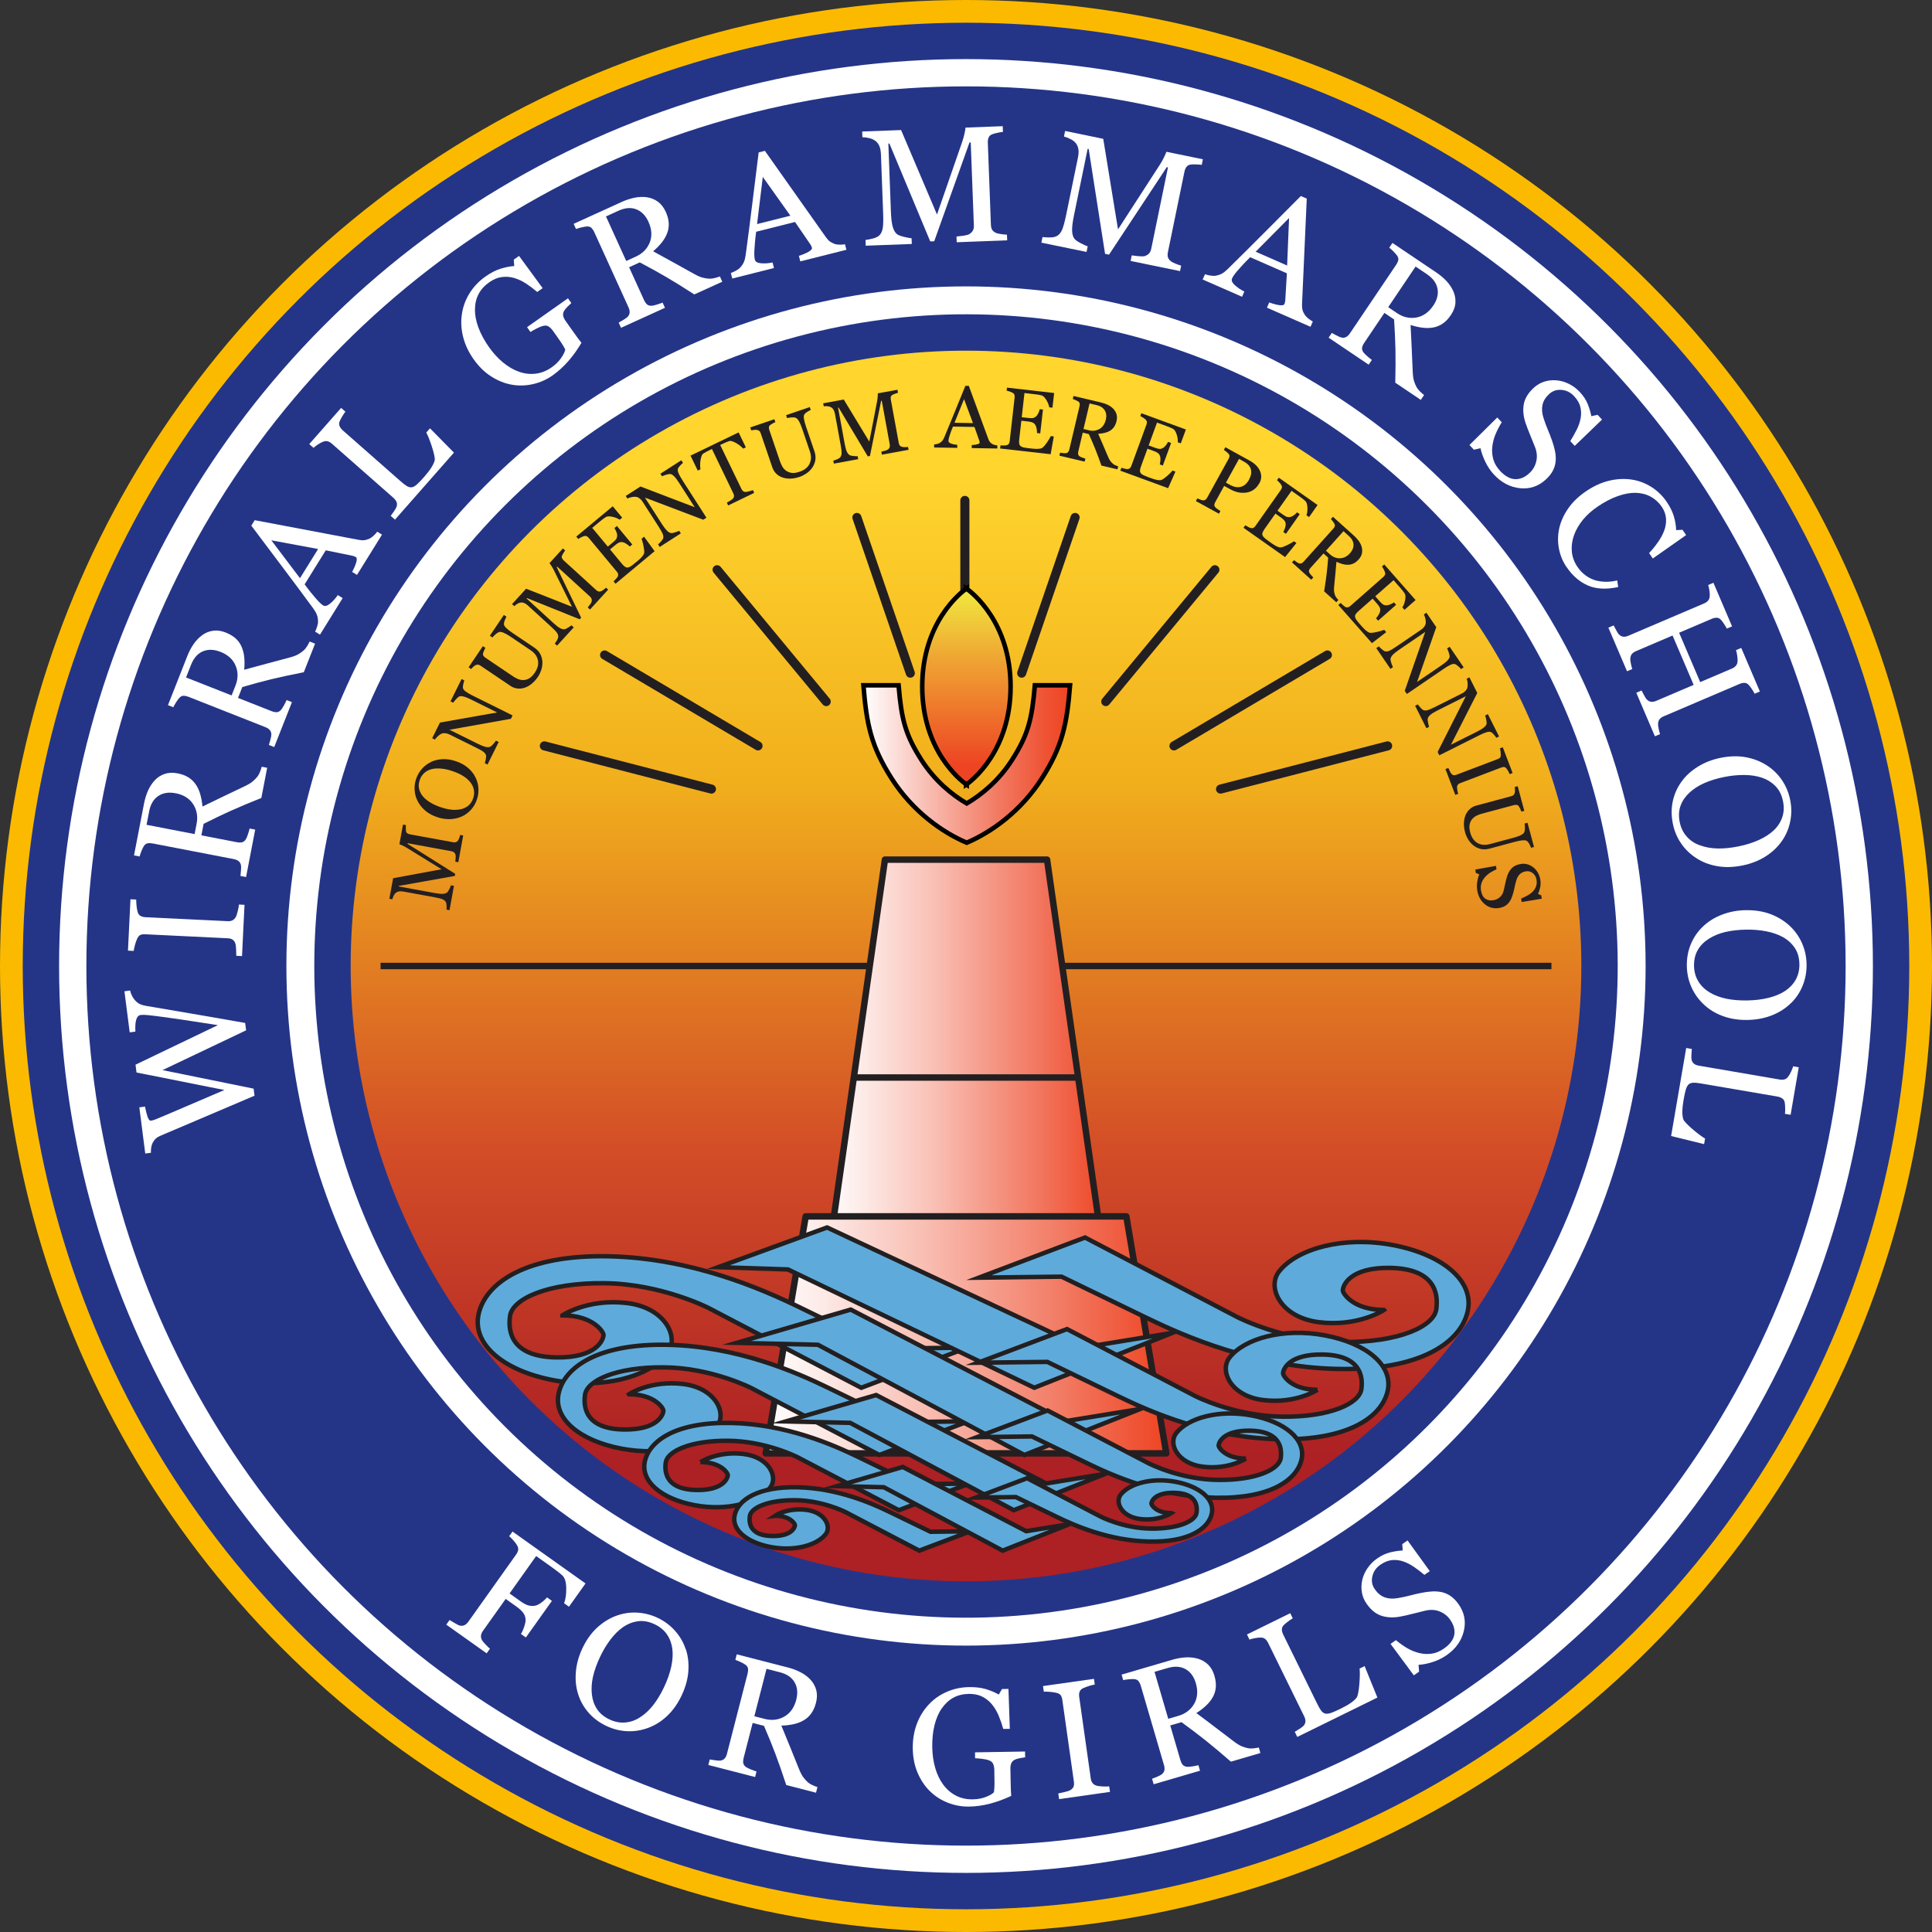
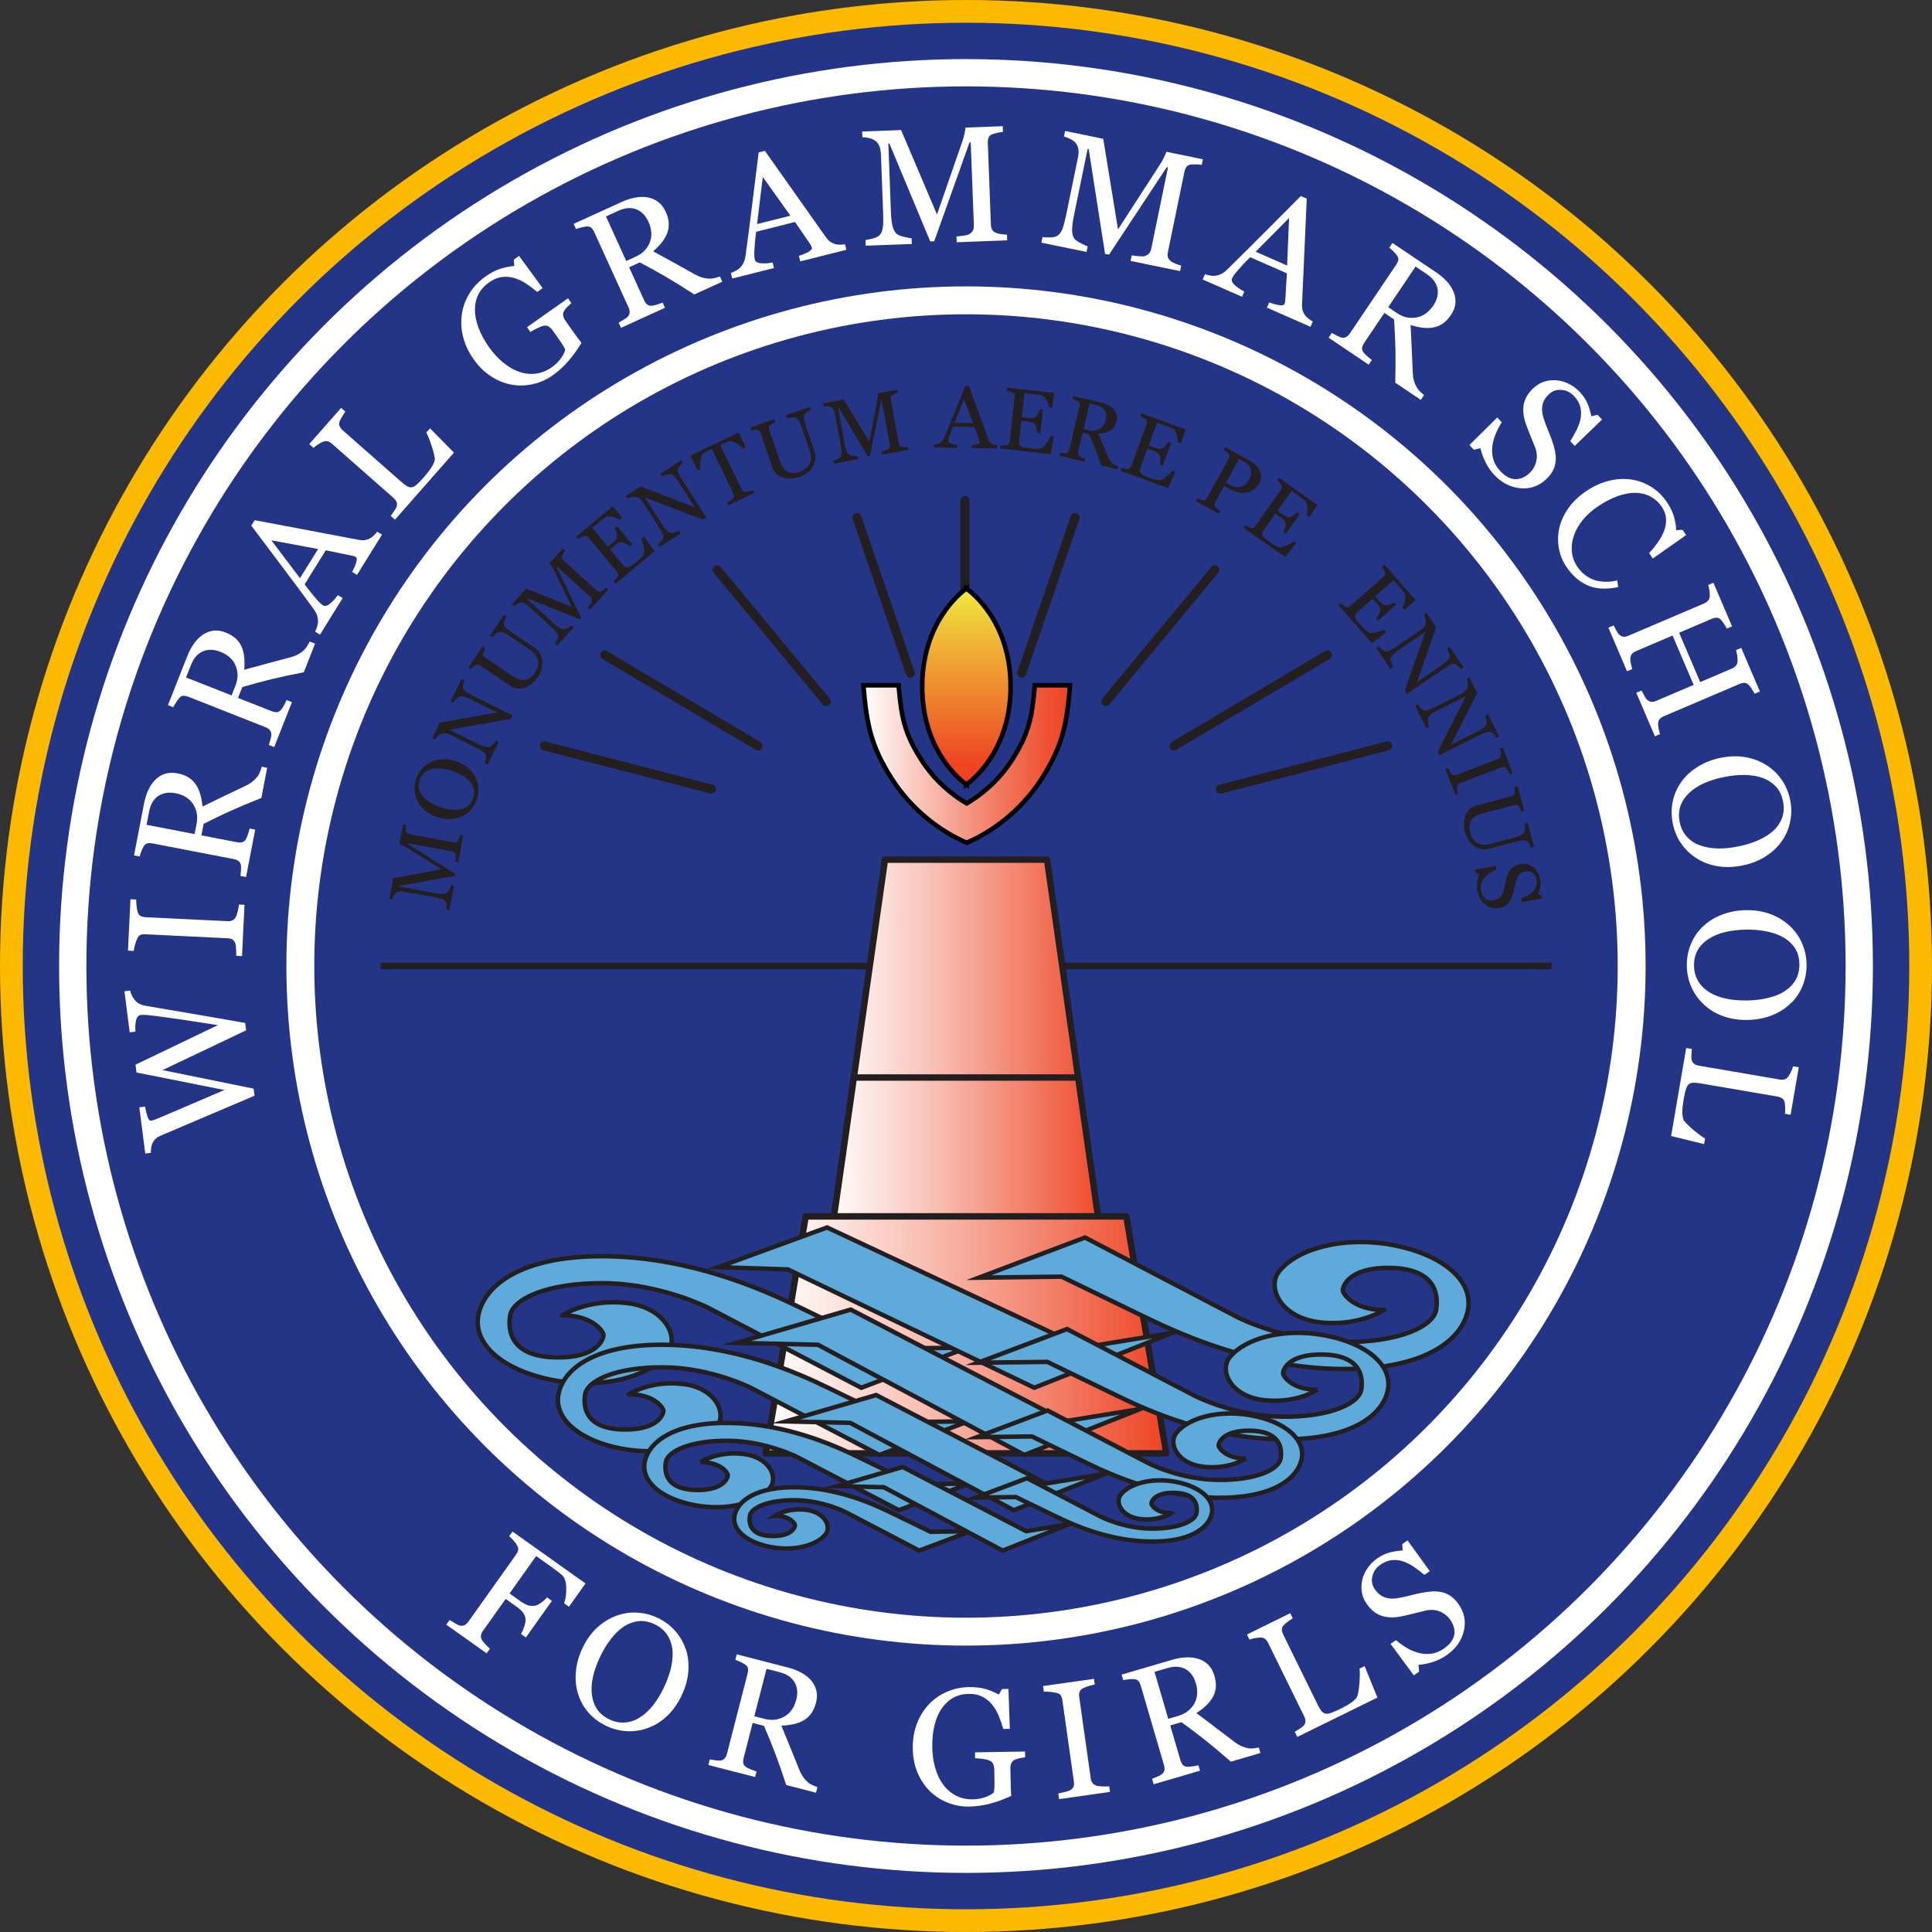
<svg xmlns="http://www.w3.org/2000/svg" xmlns:xlink="http://www.w3.org/1999/xlink" viewBox="0 0 425 425">
  <rect x="0" y="0" width="425" height="425" fill="#333333" stroke="none" />
  <defs>
    <style>.cls-1{fill:url(#linear-gradient);}.cls-1,.cls-2,.cls-3,.cls-4,.cls-5{stroke-width:0px;}.cls-6{fill:url(#linear-gradient-4);}.cls-6,.cls-7{stroke:#000;}.cls-6,.cls-7,.cls-8,.cls-9{stroke-miterlimit:10;}.cls-7{fill:url(#linear-gradient-5);}.cls-8{fill:#5eabdb;stroke-width:.98px;}.cls-8,.cls-10,.cls-9,.cls-11,.cls-12{stroke:#231f20;}.cls-10,.cls-9{fill:none;}.cls-10,.cls-11,.cls-12{stroke-linejoin:round;stroke-width:1.42px;}.cls-9{stroke-linecap:round;stroke-width:2px;}.cls-11{fill:url(#linear-gradient-3);}.cls-12{fill:url(#linear-gradient-2);}.cls-2{fill:#231f20;}.cls-3{fill:#243588;}.cls-4{fill:#fff;}.cls-5{fill:#fbba00;}</style>
    <linearGradient id="linear-gradient" x1="212.5" y1="347.86" x2="212.5" y2="77.14" gradientUnits="userSpaceOnUse">
      <stop offset=".1" stop-color="#ad2024" />
      <stop offset=".35" stop-color="#d34d27" />
      <stop offset=".65" stop-color="#f1af1c" />
      <stop offset=".9" stop-color="#ffd52e" />
    </linearGradient>
    <linearGradient id="linear-gradient-2" x1="181.33" y1="235.76" x2="243.67" y2="235.76" gradientUnits="userSpaceOnUse">
      <stop offset="0" stop-color="#fff" />
      <stop offset=".12" stop-color="#fdedea" />
      <stop offset=".38" stop-color="#f9c1b6" />
      <stop offset=".74" stop-color="#f27a63" />
      <stop offset="1" stop-color="#ee4423" />
    </linearGradient>
    <linearGradient id="linear-gradient-3" x1="168.44" y1="293.64" x2="256.56" y2="293.64" xlink:href="#linear-gradient-2" />
    <linearGradient id="linear-gradient-4" x1="189.94" y1="168.06" x2="235.39" y2="168.06" gradientUnits="userSpaceOnUse">
      <stop offset="0" stop-color="#fff" />
      <stop offset=".33" stop-color="#f8b9ad" />
      <stop offset=".65" stop-color="#f27a62" />
      <stop offset=".88" stop-color="#ef5334" />
      <stop offset="1" stop-color="#ee4423" />
    </linearGradient>
    <linearGradient id="linear-gradient-5" x1="212.59" y1="172.61" x2="212.59" y2="129.42" gradientUnits="userSpaceOnUse">
      <stop offset=".1" stop-color="#ee4423" />
      <stop offset=".64" stop-color="#efa533" />
      <stop offset="1" stop-color="#f1ea3f" />
    </linearGradient>
  </defs>
  <g id="Roundles">
    <circle class="cls-5" cx="212.5" cy="212.5" r="212.5" />
    <circle class="cls-3" cx="212.5" cy="212.5" r="207.5" />
    <circle class="cls-4" cx="212.5" cy="212.5" r="199.5" />
    <circle class="cls-3" cx="212.5" cy="212.5" r="193.5" />
    <circle class="cls-4" cx="212.5" cy="212.5" r="149.5" />
    <circle class="cls-3" cx="212.5" cy="212.5" r="143.36" transform="translate(-88.02 212.5) rotate(-45)" />
-     <circle class="cls-1" cx="212.5" cy="212.5" r="135.36" />
  </g>
  <g id="Elements">
    <rect class="cls-2" x="83.72" y="211.79" width="257.57" height="1.42" />
    <line class="cls-9" x1="224.75" y1="148.08" x2="236.5" y2="113.83" />
    <line class="cls-9" x1="243.25" y1="154.33" x2="267.25" y2="125.33" />
    <line class="cls-9" x1="258.25" y1="164.08" x2="292" y2="144.08" />
    <line class="cls-9" x1="268.5" y1="173.58" x2="305.25" y2="164.08" />
    <line class="cls-9" x1="200.25" y1="148.08" x2="188.5" y2="113.83" />
    <line class="cls-9" x1="181.75" y1="154.33" x2="157.75" y2="125.33" />
    <line class="cls-9" x1="166.75" y1="164.08" x2="133" y2="144.08" />
    <line class="cls-9" x1="156.5" y1="173.58" x2="119.75" y2="164.08" />
    <line class="cls-9" x1="212.25" y1="148.08" x2="212.25" y2="110.08" />
    <polygon class="cls-12" points="230.33 189.1 216.33 189.1 208.67 189.1 194.67 189.1 181.33 282.43 208.67 282.43 216.33 282.43 243.67 282.43 230.33 189.1" />
    <polygon class="cls-11" points="177.23 267.58 247.77 267.58 256.56 319.71 168.44 319.71 177.23 267.58" />
    <path class="cls-6" d="m227.65,150.75c-.63,7.43-1.46,10.82-4.99,16.37-2.91,4.57-6.69,7.67-10,9.62-3.31-1.94-7.08-5.04-10-9.62-3.54-5.55-4.36-8.94-4.99-16.37h-7.74c.71,8.64,1.67,13.38,6.22,20.52,4.62,7.24,11.15,11.83,16.51,14.11,5.35-2.28,11.89-6.87,16.51-14.11,4.55-7.14,5.52-11.88,6.22-20.52h-7.74Z" />
    <path class="cls-7" d="m222.31,151.02c0-14.1-8.46-20.65-9.65-21.5v-.1s-.03.02-.07.05c-.04-.03-.07-.05-.07-.05v.1c-1.18.85-9.65,7.39-9.65,21.5s8.46,20.65,9.65,21.5v.1s.03-.02.07-.05c.04.03.07.05.07.05v-.1c1.18-.85,9.65-7.39,9.65-21.5Z" />
    <line class="cls-10" x1="188.09" y1="237.03" x2="236.7" y2="237.03" />
  </g>
  <g id="Text_Font_copy">
    <path class="cls-4" d="m28.63,217.9c.05.29.16.62.33.99.17.37.38.71.62,1.01.31.38.65.67,1.01.88.37.21.86.37,1.48.48,2.81.49,6.09,1.05,9.85,1.68,3.75.64,7.76,1.33,12.01,2.09l.21,1.62-18.39,8.75,20.04,4.08.2,1.55c-3.95,1.68-8.05,3.43-12.3,5.24-4.25,1.81-7.1,3.02-8.54,3.63-.35.15-.65.35-.91.59-.25.24-.48.55-.67.93-.16.32-.27.68-.32,1.08-.05.41-.07.77-.05,1.09l-1.25.16-1.3-10.16,1.25-.16c.16.88.35,1.63.56,2.24.21.61.47.9.77.86.12-.02.27-.05.46-.11.19-.06.34-.11.45-.15,1-.4,2.64-1.1,4.93-2.08,2.29-.99,5.72-2.46,10.29-4.41l-19.33-3.85-.22-1.72,18.12-8.7c-3.02-.47-5.65-.87-7.91-1.21-2.25-.33-4.18-.6-5.78-.8-1.13-.14-1.9-.22-2.31-.24-.41-.02-.76,0-1.04.03-.4.05-.7.37-.9.94-.2.58-.27,1.48-.21,2.71l-1.25.16-1.16-9.04,1.25-.16Z" />
    <path class="cls-4" d="m53.79,199.02l-.55,11.3-1.26-.06c0-.32-.02-.78-.04-1.38-.02-.6-.07-1.03-.15-1.28-.13-.4-.33-.69-.59-.88-.26-.19-.62-.3-1.09-.32l-18.18-.88c-.41-.02-.76.03-1.04.14-.28.12-.53.41-.74.89-.16.35-.31.79-.46,1.32-.15.53-.24.97-.28,1.31l-1.26-.06.55-11.3,1.26.06c0,.37.02.8.07,1.32.05.51.13.96.23,1.34.12.46.33.77.65.94.31.17.66.26,1.05.28l18.17.88c.39.02.74-.05,1.05-.21.31-.16.56-.44.76-.84.11-.24.23-.64.37-1.2.14-.55.22-1.03.25-1.41l1.26.06Z" />
    <path class="cls-4" d="m58.77,168.9l-1.28,6.64c-2.59,1.03-4.84,1.97-6.75,2.83-1.91.86-3.89,1.82-5.95,2.86l-.49,2.53,7.82,1.51c.41.08.77.08,1.11.02.33-.07.62-.3.86-.68.12-.19.27-.54.44-1.05.17-.51.3-.94.38-1.3l1.23.24-2.01,10.43-1.23-.24c.03-.28.07-.69.11-1.23.04-.54.04-.92-.01-1.15-.08-.38-.25-.67-.51-.88-.26-.21-.62-.36-1.07-.45l-17.84-3.44c-.41-.08-.78-.09-1.11-.03-.34.06-.63.28-.87.68-.16.27-.33.63-.5,1.07-.18.45-.31.83-.39,1.15l-1.23-.24,2.2-11.39c.2-1.04.5-2,.89-2.88.39-.87.9-1.64,1.51-2.29.6-.63,1.32-1.09,2.15-1.37.83-.28,1.77-.32,2.83-.12.95.18,1.76.49,2.44.92.67.43,1.22.98,1.65,1.65.4.62.71,1.33.93,2.13.22.8.38,1.67.46,2.6,1.85-.91,3.4-1.66,4.65-2.25,1.26-.59,2.79-1.32,4.59-2.19.79-.38,1.4-.74,1.81-1.09.41-.35.76-.7,1.05-1.07.21-.27.4-.63.57-1.06.17-.44.29-.8.36-1.1l1.23.24Zm-20.15,5.6c-1.49-.29-2.76-.09-3.8.6-1.04.69-1.71,1.82-2.01,3.38l-.57,2.96,10.57,2.04.44-2.28c.31-1.6.05-3.03-.76-4.3-.82-1.26-2.11-2.07-3.87-2.41Z" />
    <path class="cls-4" d="m69.31,141.59l-2.48,6.29c-2.73.53-5.12,1.05-7.16,1.54s-4.16,1.07-6.37,1.72l-.94,2.39,7.41,2.92c.38.15.75.22,1.08.22.34,0,.66-.18.97-.51.15-.17.36-.49.62-.95.26-.47.46-.87.61-1.21l1.17.46-3.9,9.88-1.17-.46c.08-.27.19-.67.34-1.19.14-.52.21-.9.2-1.13-.01-.39-.13-.71-.34-.96-.22-.26-.54-.47-.97-.64l-16.9-6.67c-.38-.15-.75-.23-1.09-.24-.34,0-.67.16-.98.51-.21.24-.44.56-.69.96-.26.41-.45.76-.6,1.06l-1.17-.46,4.25-10.79c.39-.99.86-1.88,1.4-2.66.55-.79,1.18-1.44,1.91-1.97.71-.51,1.5-.83,2.36-.95.87-.13,1.8,0,2.8.4.9.36,1.64.81,2.23,1.35.58.55,1.02,1.19,1.31,1.93.28.68.45,1.43.53,2.26.07.83.07,1.71-.02,2.64,1.98-.55,3.64-1,4.99-1.35,1.34-.35,2.98-.79,4.91-1.31.85-.22,1.51-.47,1.97-.73s.87-.55,1.22-.86c.26-.23.51-.54.75-.94.25-.4.43-.74.55-1.02l1.17.46Zm-20.84,1.8c-1.41-.56-2.7-.59-3.84-.11-1.15.49-2.01,1.47-2.6,2.95l-1.1,2.8,10.02,3.95.85-2.16c.6-1.52.61-2.97.04-4.36-.57-1.39-1.69-2.42-3.36-3.08Z" />
    <path class="cls-4" d="m84.04,117.6l-5.51,8.87-1.07-.66c.44-.81.74-1.52.91-2.13.17-.61.15-.98-.08-1.12-.09-.06-.21-.11-.35-.18-.14-.06-.28-.1-.4-.12l-5.88-1.2-4.65,7.49c.53.72,1,1.33,1.41,1.83.41.5.8.96,1.15,1.37.35.4.64.71.88.93.24.22.44.38.62.49.4.25.91.13,1.52-.37.61-.49,1.19-1.13,1.72-1.89l1.07.66-4.99,8.04-1.07-.66c.14-.27.29-.64.43-1.09.15-.45.22-.85.21-1.2-.02-.57-.11-1.06-.27-1.46-.16-.4-.43-.87-.82-1.41-2.01-2.74-4.28-5.79-6.82-9.16-2.54-3.37-4.79-6.37-6.77-9l.75-1.2,22.83,4.32c.48.09.91.12,1.27.08.36-.04.76-.16,1.2-.36.28-.14.59-.37.91-.68.33-.31.57-.59.74-.83l1.07.66Zm-14.06,3.17l-10.29-1.91,6.3,8.33,3.99-6.42Z" />
    <path class="cls-4" d="m94.6,94.23l5.26,5.34-12.97,14.74-.94-.83c.17-.23.41-.56.72-1.01.31-.44.5-.77.57-1,.12-.37.12-.71,0-1.02-.12-.31-.35-.62-.69-.93l-13.51-11.89c-.3-.26-.61-.45-.93-.55-.32-.1-.68-.06-1.09.11-.29.11-.64.3-1.07.58-.43.28-.75.53-.98.75l-.94-.83,7.01-7.96.94.83c-.21.26-.45.62-.72,1.08-.27.46-.45.81-.54,1.04-.16.4-.16.76,0,1.1.16.34.39.63.68.89l12.67,11.15c.58.52,1.06.89,1.44,1.11.37.23.74.31,1.11.26.34-.06.71-.28,1.11-.64.4-.36.93-.9,1.56-1.63.29-.33.58-.68.87-1.05.29-.37.56-.74.78-1.1.22-.36.4-.71.54-1.05.14-.34.19-.64.16-.89-.09-.72-.33-1.69-.74-2.9-.4-1.21-.78-2.14-1.13-2.78l.83-.94Z" />
    <path class="cls-4" d="m125.67,66.68c-.21.19-.49.46-.84.8-.35.34-.6.65-.76.94-.19.35-.25.7-.18,1.05.07.35.23.7.48,1.06l1.12,1.59c.82,1.16,1.37,1.93,1.67,2.33.3.39.55.72.75.96-.88,1.48-1.84,2.83-2.9,4.04-1.06,1.21-2.2,2.24-3.42,3.11-1.31.93-2.75,1.57-4.31,1.93-1.56.36-3.12.41-4.67.14-1.56-.27-3.08-.87-4.54-1.81-1.47-.93-2.77-2.21-3.91-3.83-1.1-1.56-1.87-3.2-2.29-4.9-.43-1.7-.51-3.38-.26-5.03.24-1.61.8-3.13,1.69-4.56.89-1.43,2.06-2.66,3.51-3.68,1.16-.82,2.27-1.39,3.32-1.71,1.06-.33,2.05-.52,2.99-.59l-.1-1.4,1.16-.82,5.19,7.09-1.19.84c-.76-.65-1.56-1.25-2.4-1.81-.84-.56-1.71-.97-2.61-1.25-.9-.27-1.82-.35-2.76-.23-.94.12-1.88.51-2.82,1.18-1.03.73-1.81,1.59-2.32,2.58-.52.99-.78,2.11-.79,3.37-.02,1.22.23,2.54.75,3.96.53,1.42,1.31,2.87,2.35,4.35.92,1.3,1.94,2.42,3.07,3.35,1.13.93,2.29,1.61,3.48,2.03,1.2.44,2.43.59,3.68.44,1.25-.14,2.44-.61,3.58-1.42.85-.6,1.53-1.28,2.05-2.03.52-.75.82-1.38.9-1.87-.28-.56-.59-1.09-.95-1.61-.36-.51-.66-.95-.91-1.31l-.8-1.13c-.29-.41-.59-.73-.93-.96-.33-.24-.72-.3-1.17-.2-.42.08-.93.28-1.52.59-.6.31-1.06.57-1.38.77l-.74-1.06,9-6.35.75,1.06Z" />
    <path class="cls-4" d="m158.89,61.97l-6.16,2.8c-2.34-1.52-4.41-2.8-6.22-3.86-1.81-1.06-3.74-2.12-5.78-3.19l-2.34,1.07,3.3,7.25c.17.38.38.68.63.91.25.23.6.33,1.05.31.23-.01.6-.1,1.11-.25.51-.16.94-.3,1.28-.44l.52,1.14-9.67,4.4-.52-1.14c.25-.14.6-.35,1.07-.62.46-.28.77-.5.93-.68.26-.29.4-.6.42-.93.02-.33-.06-.71-.25-1.13l-7.53-16.54c-.17-.38-.38-.68-.62-.93-.24-.24-.59-.35-1.06-.32-.31.03-.7.1-1.17.21-.47.12-.85.23-1.17.35l-.52-1.14,10.56-4.81c.97-.44,1.92-.75,2.86-.94.94-.19,1.85-.22,2.74-.09.86.13,1.65.45,2.36.96.71.51,1.29,1.26,1.74,2.23.4.88.62,1.72.66,2.52.04.8-.09,1.57-.39,2.3-.27.68-.67,1.35-1.19,1.99-.52.65-1.14,1.27-1.85,1.88,1.81.98,3.32,1.81,4.53,2.49,1.21.68,2.69,1.5,4.44,2.47.77.43,1.41.71,1.93.84.52.13,1.01.21,1.48.23.34.01.74-.04,1.19-.15.45-.12.82-.23,1.11-.35l.52,1.14Zm-16.24-13.18c-.63-1.38-1.53-2.3-2.69-2.75-1.16-.45-2.47-.34-3.92.32l-2.74,1.25,4.46,9.8,2.11-.96c1.48-.68,2.5-1.71,3.06-3.11.56-1.4.46-2.91-.28-4.54Z" />
    <path class="cls-4" d="m186.18,54.95l-10.13,2.55-.31-1.22c.88-.28,1.59-.58,2.14-.9.55-.32.79-.61.73-.86-.03-.1-.07-.23-.13-.37-.06-.14-.13-.27-.2-.37l-3.39-4.95-8.55,2.15c-.12.88-.21,1.65-.26,2.29-.05.65-.09,1.24-.13,1.79-.03.53-.03.96,0,1.28.02.32.05.58.1.78.11.46.56.72,1.35.79.78.07,1.63.02,2.55-.17l.31,1.22-9.18,2.31-.31-1.22c.29-.1.65-.26,1.07-.48.42-.22.75-.46.99-.71.38-.42.65-.84.82-1.24.17-.4.3-.93.39-1.59.46-3.36.95-7.14,1.46-11.32.52-4.18.98-7.91,1.39-11.18l1.37-.35,13.41,18.98c.28.4.57.72.86.94.29.22.66.41,1.11.58.3.09.68.14,1.13.14.45,0,.82-.03,1.11-.09l.31,1.22Zm-12.31-7.5l-6.07-8.53-1.26,10.37,7.33-1.84Z" />
    <path class="cls-4" d="m221.56,52.87l-11.1.42-.05-1.26c.4-.03.91-.09,1.54-.18.63-.09,1.06-.21,1.29-.35.36-.24.62-.5.78-.8.16-.3.23-.66.21-1.1l-.69-18.26h-.27s-7.76,21.73-7.76,21.73l-.88.03-8.98-21.53h-.23s.56,15,.56,15c.05,1.45.19,2.55.4,3.3.21.75.51,1.28.9,1.6.27.24.81.45,1.64.65.82.19,1.36.29,1.61.29l.05,1.26-10.14.38-.05-1.26c.53-.07,1.08-.18,1.66-.33.58-.15,1.02-.36,1.33-.63.4-.35.66-.86.79-1.55.13-.69.16-1.84.1-3.44l-.48-12.85c-.03-.74-.14-1.35-.33-1.81-.19-.47-.46-.84-.8-1.12-.38-.3-.83-.52-1.37-.66-.54-.13-1.06-.2-1.58-.21l-.05-1.26,8.56-.32,7.9,18.58,5.55-16c.2-.59.37-1.2.51-1.84.13-.64.21-1.06.21-1.28l8.19-.31.05,1.26c-.33.02-.75.09-1.26.21-.51.11-.88.22-1.11.31-.4.16-.66.4-.79.74-.13.34-.19.7-.17,1.09l.68,18.1c.02.41.1.76.25,1.04.15.28.43.52.84.71.22.11.6.21,1.14.28.55.08.98.12,1.3.12l.05,1.26Z" />
    <path class="cls-4" d="m259.59,59.64l-10.88-2.24.25-1.23c.4.07.91.13,1.54.19.63.06,1.08.05,1.34-.03.4-.15.72-.34.94-.59.23-.25.38-.59.47-1.02l3.68-17.9-.26-.05-12.71,19.25-.87-.18-3.6-23.05-.23-.05-3.02,14.69c-.29,1.42-.42,2.52-.4,3.3.03.78.19,1.37.5,1.77.2.29.68.63,1.44,1.02.75.38,1.25.61,1.49.67l-.25,1.23-9.94-2.04.25-1.23c.53.06,1.09.09,1.69.08.6,0,1.08-.11,1.45-.3.47-.24.85-.68,1.14-1.32.29-.64.59-1.75.92-3.32l2.59-12.59c.15-.73.19-1.34.11-1.84-.08-.5-.25-.92-.51-1.28-.29-.39-.69-.71-1.18-.96-.49-.26-.99-.45-1.49-.58l.25-1.23,8.39,1.73,3.25,19.92,9.2-14.22c.34-.52.65-1.08.93-1.66.28-.59.45-.98.51-1.19l8.03,1.65-.25,1.23c-.33-.05-.75-.09-1.27-.1-.52-.01-.91,0-1.16.03-.42.06-.73.23-.94.53-.21.3-.35.63-.43,1.02l-3.65,17.75c-.08.4-.08.76,0,1.07.08.31.3.6.65.89.18.16.53.34,1.04.55.51.21.92.35,1.23.42l-.25,1.23Z" />
    <path class="cls-4" d="m288.27,71.88l-9.57-4.2.5-1.15c.87.32,1.61.51,2.24.6.63.08.99,0,1.1-.23.04-.1.08-.22.12-.37.04-.15.06-.29.07-.42l.36-5.99-8.08-3.54c-.63.62-1.17,1.18-1.61,1.65-.44.48-.83.92-1.19,1.33-.34.4-.61.74-.79,1.01-.18.27-.31.49-.39.68-.19.43,0,.92.58,1.45.58.54,1.28,1.01,2.12,1.43l-.5,1.15-8.67-3.8.51-1.15c.29.1.67.19,1.13.28.47.08.87.1,1.22.04.56-.1,1.03-.26,1.41-.48.38-.21.8-.55,1.28-1.02,2.42-2.38,5.12-5.06,8.1-8.05,2.97-2.99,5.62-5.65,7.95-7.98l1.3.57-1.04,23.21c-.02.49.01.91.1,1.26s.27.73.53,1.14c.18.26.45.53.81.81s.67.48.93.61l-.5,1.15Zm-5.13-13.47l.43-10.46-7.35,7.42,6.92,3.04Z" />
    <path class="cls-4" d="m312.54,87.96l-5.61-3.78c.07-2.79.08-5.23.04-7.32-.05-2.09-.15-4.29-.3-6.59l-2.13-1.44-4.45,6.61c-.23.34-.38.68-.45,1.01-.07.33.03.69.29,1.06.13.19.4.46.8.81.4.36.75.64,1.05.86l-.7,1.04-8.81-5.94.7-1.04c.25.14.61.33,1.09.58.48.25.83.4,1.06.44.38.07.72.03,1.01-.13.3-.16.57-.42.83-.81l10.16-15.06c.23-.34.39-.68.47-1.01.08-.33-.02-.69-.29-1.07-.19-.25-.45-.55-.79-.89-.34-.34-.64-.61-.9-.81l.7-1.04,9.62,6.48c.88.59,1.65,1.24,2.3,1.94.65.7,1.15,1.47,1.51,2.29.34.8.48,1.64.42,2.51-.06.88-.4,1.76-1,2.65-.54.8-1.14,1.43-1.8,1.88-.66.45-1.38.74-2.17.87-.72.12-1.5.13-2.32.02-.83-.11-1.68-.3-2.57-.59.11,2.05.19,3.77.25,5.16.05,1.39.13,3.08.22,5.08.04.88.13,1.57.29,2.09.16.51.35.97.58,1.38.17.3.42.61.76.94.34.33.63.58.87.76l-.7,1.04Zm2.75-20.73c.85-1.26,1.16-2.5.93-3.73-.23-1.23-1-2.28-2.32-3.18l-2.5-1.68-6.02,8.93,1.92,1.3c1.35.91,2.77,1.24,4.25.98,1.48-.26,2.73-1.13,3.73-2.61Z" />
    <path class="cls-4" d="m342.23,101.32c-.07.79-.27,1.52-.61,2.18-.34.66-.85,1.32-1.53,1.95-1.62,1.51-3.52,2.16-5.69,1.95-2.17-.22-4.09-1.21-5.75-2.99-.77-.82-1.4-1.76-1.91-2.82-.51-1.06-.86-2.05-1.06-2.99l-1.46.33-.97-1.04,6.12-6.05.98,1.05c-.58.94-1.04,1.85-1.4,2.72-.36.87-.58,1.8-.69,2.78-.09.92,0,1.83.25,2.71.26.88.76,1.72,1.5,2.51.56.6,1.12,1.04,1.69,1.34.57.3,1.13.45,1.67.46.54,0,1.07-.1,1.58-.32.51-.22,1.02-.57,1.52-1.04.74-.69,1.23-1.53,1.47-2.54.25-1.01.16-2.07-.28-3.2-.3-.77-.65-1.64-1.06-2.62-.41-.98-.73-1.84-.99-2.59-.5-1.47-.64-2.85-.42-4.12.22-1.28.94-2.49,2.15-3.62.7-.65,1.48-1.12,2.35-1.4.87-.28,1.79-.38,2.75-.29.92.08,1.82.34,2.71.79.89.44,1.68,1.04,2.38,1.78.79.85,1.37,1.72,1.73,2.63.37.91.63,1.8.8,2.68l1.38-.29.97,1.04-6,5.79-.98-1.05c.52-.84.99-1.68,1.41-2.51s.71-1.68.87-2.54c.15-.84.13-1.66-.07-2.48-.2-.81-.66-1.61-1.39-2.38-.77-.82-1.68-1.27-2.75-1.36-1.07-.09-1.98.22-2.74.93-.79.74-1.28,1.54-1.45,2.4-.18.86-.1,1.8.22,2.82.29.91.6,1.77.95,2.59.35.81.66,1.62.94,2.43.26.73.47,1.46.63,2.21.16.75.22,1.47.17,2.18Z" />
    <path class="cls-4" d="m344.61,124.75c-.84-1.24-1.4-2.6-1.68-4.07-.28-1.47-.26-2.95.07-4.46.33-1.49.99-2.95,1.96-4.36.98-1.41,2.29-2.68,3.96-3.81,1.66-1.12,3.34-1.89,5.04-2.3,1.7-.41,3.34-.49,4.93-.26,1.57.23,3.03.78,4.38,1.63,1.35.85,2.49,1.97,3.42,3.35.69,1.03,1.19,2.04,1.5,3.04.31,1,.49,2.04.53,3.1l1.4-.07.79,1.17-7.33,5.15-.81-1.2c.62-.65,1.25-1.41,1.88-2.3.63-.88,1.1-1.74,1.41-2.55.35-.92.49-1.83.43-2.73-.06-.9-.37-1.76-.93-2.59-.64-.95-1.45-1.69-2.42-2.22-.97-.53-2.07-.82-3.3-.86-1.18-.03-2.49.21-3.93.71-1.44.5-2.92,1.27-4.42,2.29-1.33.9-2.44,1.89-3.32,2.98-.88,1.09-1.53,2.23-1.95,3.42-.41,1.19-.56,2.37-.45,3.54.11,1.17.52,2.29,1.23,3.34.54.79,1.15,1.43,1.85,1.93.7.5,1.42.85,2.16,1.06.76.2,1.54.3,2.34.3.8,0,1.6-.1,2.4-.3l.22,1.46c-2.63.56-4.86.44-6.68-.35-1.82-.79-3.38-2.14-4.68-4.06Z" />
    <path class="cls-4" d="m364.05,161.98l-4.1-9.59,1.16-.49c.13.25.33.61.58,1.09.25.48.46.79.63.93.27.27.57.42.9.46.33.04.71-.03,1.13-.21l8.22-3.51-4.64-10.86-8.05,3.44c-.38.16-.67.36-.88.6-.21.24-.33.58-.37,1.03-.02.23.02.6.13,1.11.1.51.21.91.31,1.19l-1.16.49-4.1-9.59,1.16-.49c.13.25.33.61.58,1.09.25.48.46.79.63.93.27.27.57.42.9.46.33.04.71-.03,1.13-.21l16.68-7.12c.35-.15.63-.35.86-.62.23-.26.35-.6.36-1.02.02-.35-.01-.76-.08-1.23-.07-.46-.16-.85-.27-1.17l1.16-.49,4.1,9.59-1.16.49c-.14-.3-.35-.65-.62-1.05-.27-.4-.5-.7-.66-.88-.29-.31-.61-.47-.97-.46-.36,0-.71.08-1.07.24l-7.17,3.06,4.64,10.86,7-2.99c.35-.15.63-.35.86-.62.23-.26.35-.6.36-1.02.02-.35-.01-.76-.08-1.23-.07-.46-.16-.85-.27-1.17l1.16-.49,4.1,9.59-1.16.49c-.14-.3-.35-.65-.62-1.05-.27-.4-.5-.7-.67-.88-.29-.31-.61-.47-.97-.46-.36,0-.71.08-1.07.24l-16.66,7.11c-.38.16-.67.36-.88.6-.21.24-.33.58-.37,1.03-.02.23.02.6.13,1.11.1.51.21.91.31,1.18l-1.16.49Z" />
    <path class="cls-4" d="m391.96,185.03c-.92,1.32-2.11,2.44-3.59,3.38-1.48.94-3.19,1.6-5.14,1.99-1.96.39-3.8.44-5.52.13-1.72-.3-3.26-.9-4.6-1.79-1.33-.85-2.43-1.93-3.32-3.23-.89-1.3-1.49-2.76-1.81-4.37-.34-1.71-.34-3.36.01-4.94.35-1.58,1-3.01,1.93-4.28.91-1.27,2.11-2.36,3.6-3.28,1.48-.92,3.14-1.56,4.97-1.93,2-.4,3.85-.45,5.54-.14,1.69.31,3.22.9,4.59,1.77,1.35.86,2.47,1.95,3.37,3.27.89,1.32,1.49,2.77,1.81,4.34.33,1.63.33,3.23,0,4.8-.32,1.57-.93,2.99-1.83,4.27Zm-17.99.92c1.18.44,2.47.67,3.86.7,1.39.03,2.91-.12,4.55-.45,1.69-.34,3.21-.81,4.55-1.43,1.35-.61,2.45-1.34,3.32-2.17.86-.83,1.46-1.79,1.82-2.86.36-1.07.41-2.23.16-3.46-.28-1.39-.83-2.51-1.67-3.35-.83-.84-1.84-1.47-3.03-1.87-1.13-.37-2.41-.57-3.84-.58-1.42-.01-2.89.14-4.39.44-1.67.33-3.14.79-4.42,1.36-1.28.57-2.38,1.28-3.29,2.14-.89.83-1.53,1.78-1.91,2.84-.38,1.06-.44,2.26-.18,3.58.25,1.24.76,2.3,1.54,3.18.78.88,1.75,1.53,2.92,1.94Z" />
    <path class="cls-4" d="m393.96,220.67c-1.14,1.13-2.52,2.02-4.15,2.67-1.62.65-3.43.99-5.41,1.03-2,.03-3.81-.26-5.45-.87-1.64-.61-3.04-1.47-4.2-2.59-1.15-1.08-2.04-2.34-2.68-3.78-.64-1.44-.97-2.98-1-4.62-.03-1.75.27-3.37.9-4.86.63-1.49,1.52-2.78,2.67-3.86,1.13-1.08,2.5-1.94,4.13-2.57,1.62-.63,3.37-.97,5.24-1,2.04-.03,3.87.26,5.48.87,1.61.61,3.01,1.47,4.2,2.57,1.17,1.09,2.08,2.37,2.72,3.83.64,1.46.97,2.99,1,4.6.03,1.66-.26,3.24-.86,4.73-.6,1.49-1.46,2.77-2.58,3.87Zm-17.86-2.35c1.08.64,2.31,1.1,3.67,1.38,1.36.28,2.88.4,4.56.38,1.72-.03,3.3-.22,4.74-.58,1.43-.36,2.65-.87,3.66-1.54.99-.67,1.76-1.49,2.31-2.48.54-.99.81-2.12.79-3.38-.02-1.42-.37-2.62-1.03-3.6-.67-.98-1.55-1.78-2.64-2.38-1.05-.57-2.27-.99-3.67-1.26-1.4-.27-2.86-.39-4.4-.36-1.7.03-3.23.21-4.6.53-1.36.33-2.57.83-3.62,1.51-1.03.65-1.83,1.47-2.4,2.45-.57.98-.84,2.14-.82,3.48.02,1.26.33,2.4.94,3.4.61,1.01,1.45,1.82,2.52,2.44Z" />
    <path class="cls-4" d="m374.89,251.69l-7.28-1.79,3.32-19.36,1.24.21c-.03.28-.05.69-.09,1.23-.03.54-.02.92.04,1.15.09.37.27.67.53.87.26.21.62.35,1.08.43l17.73,3.04c.4.07.76.06,1.08-.02.33-.08.62-.31.87-.67.19-.24.39-.6.6-1.06.22-.46.36-.84.44-1.15l1.24.21-1.79,10.45-1.24-.21c.04-.33.06-.76.04-1.3-.02-.54-.04-.93-.09-1.17-.07-.42-.26-.73-.58-.93-.31-.2-.66-.34-1.04-.4l-16.63-2.85c-.77-.13-1.37-.2-1.81-.19-.44,0-.8.12-1.08.36-.25.23-.46.61-.62,1.13-.16.52-.31,1.25-.48,2.21-.07.43-.14.88-.2,1.35-.06.47-.08.92-.09,1.35,0,.42.03.81.1,1.18.06.36.17.64.33.84.45.57,1.17,1.26,2.15,2.08.98.82,1.79,1.41,2.42,1.77l-.21,1.24Z" />
    <path class="cls-4" d="m125.17,353.45l-1.08-.77c.34-.9.5-2.02.47-3.34-.02-1.32-.3-2.23-.82-2.74-.27-.25-.6-.53-1-.84-.4-.31-.85-.65-1.37-1.02l-3.43-2.44-5.85,8.23,2.36,1.68c.71.51,1.32.83,1.82.96.5.13,1,.14,1.5.04.34-.07.75-.28,1.23-.61.48-.33.92-.74,1.33-1.21l1.08.77-5.73,8.05-1.08-.77c.27-.44.52-1,.73-1.65.21-.66.31-1.18.29-1.55-.04-.56-.23-1.06-.57-1.51-.35-.44-.83-.88-1.45-1.32l-2.36-1.68-5.01,7.04c-.23.32-.36.65-.42.98-.05.34.03.7.23,1.08.1.17.35.47.76.91.41.44.74.75.98.94l-.73,1.02-8.88-6.31.73-1.02c.3.19.71.43,1.22.73.51.3.86.47,1.06.5.38.08.72.04,1.02-.11.3-.15.58-.4.83-.75l10.51-14.78c.23-.32.37-.64.44-.96.07-.32-.01-.68-.24-1.07-.17-.31-.44-.67-.81-1.08-.37-.41-.68-.71-.92-.92l.73-1.02,16.06,11.42-3.64,5.12Z" />
    <path class="cls-4" d="m150.86,362.77c.51,1.52.69,3.15.56,4.9-.13,1.75-.63,3.51-1.48,5.31-.85,1.8-1.92,3.3-3.19,4.5-1.27,1.2-2.67,2.07-4.18,2.62-1.48.55-3,.8-4.58.73-1.58-.07-3.1-.45-4.59-1.15-1.58-.75-2.9-1.74-3.96-2.96-1.06-1.23-1.82-2.6-2.28-4.11-.47-1.49-.63-3.1-.48-4.84.15-1.74.63-3.45,1.42-5.14.87-1.85,1.94-3.35,3.2-4.53,1.26-1.17,2.65-2.05,4.16-2.62,1.5-.57,3.04-.82,4.63-.74,1.59.08,3.11.46,4.56,1.14,1.5.71,2.79,1.67,3.85,2.87,1.07,1.2,1.84,2.54,2.33,4.02Zm-10.01,14.97c1.06-.69,2.01-1.58,2.87-2.68.85-1.1,1.64-2.4,2.36-3.92.74-1.56,1.26-3.06,1.58-4.5.31-1.45.39-2.77.24-3.96-.16-1.18-.56-2.24-1.2-3.17-.65-.93-1.54-1.66-2.68-2.2-1.28-.61-2.51-.83-3.68-.67-1.17.16-2.28.6-3.31,1.31-.98.69-1.9,1.6-2.75,2.73-.86,1.13-1.62,2.4-2.27,3.78-.73,1.54-1.25,2.99-1.56,4.36-.31,1.37-.39,2.67-.25,3.92.13,1.21.51,2.29,1.13,3.23s1.54,1.7,2.76,2.28c1.14.54,2.3.76,3.47.66,1.17-.1,2.27-.49,3.3-1.18Z" />
    <path class="cls-4" d="m179.51,394.36l-6.55-1.69c-.87-2.65-1.67-4.95-2.41-6.91-.74-1.96-1.58-4-2.49-6.11l-2.49-.64-1.99,7.72c-.1.4-.13.77-.08,1.1.05.33.26.64.63.9.19.13.53.3,1.02.5.5.2.92.35,1.27.46l-.31,1.22-10.29-2.65.31-1.22c.28.05.69.11,1.22.19.53.08.92.1,1.15.06.38-.06.69-.21.91-.46.23-.25.4-.59.51-1.04l4.53-17.6c.1-.4.14-.77.1-1.11-.04-.34-.24-.64-.63-.91-.26-.18-.61-.37-1.04-.57-.44-.2-.81-.36-1.12-.46l.31-1.22,11.23,2.89c1.03.26,1.97.62,2.82,1.06.85.44,1.58.99,2.19,1.65.59.64,1,1.38,1.24,2.23.23.85.22,1.79-.05,2.83-.24.94-.6,1.73-1.07,2.38-.47.65-1.05,1.16-1.75,1.54-.64.36-1.37.63-2.18.8s-1.69.28-2.62.3c.79,1.9,1.44,3.49,1.96,4.78.52,1.29,1.15,2.86,1.9,4.71.33.82.65,1.44.97,1.87.32.43.66.8,1,1.11.26.23.6.44,1.03.63.43.2.79.34,1.08.42l-.31,1.22Zm-4.35-20.46c.38-1.47.26-2.75-.37-3.83-.62-1.08-1.71-1.82-3.25-2.21l-2.92-.75-2.68,10.43,2.25.58c1.58.41,3.02.24,4.33-.5,1.31-.74,2.19-1.98,2.64-3.71Z" />
    <path class="cls-4" d="m225.51,386.57c-.28.04-.66.1-1.14.19-.48.08-.86.2-1.16.35-.35.18-.6.44-.74.76-.14.33-.21.71-.2,1.15l.03,1.95c.02,1.42.05,2.37.07,2.87.03.5.05.9.08,1.22-1.56.73-3.11,1.3-4.67,1.71-1.55.4-3.08.62-4.58.64-1.61.03-3.16-.25-4.65-.83-1.5-.58-2.81-1.41-3.94-2.51-1.14-1.1-2.05-2.45-2.74-4.05-.69-1.6-1.05-3.39-1.08-5.37-.03-1.91.26-3.69.86-5.34.61-1.65,1.48-3.08,2.61-4.3,1.1-1.2,2.42-2.14,3.97-2.82,1.54-.68,3.2-1.04,4.97-1.06,1.42-.02,2.65.13,3.71.45,1.06.33,1.99.72,2.8,1.19l.71-1.22,1.42-.02.3,8.78-1.45.02c-.26-.96-.59-1.91-.97-2.84-.38-.93-.87-1.77-1.46-2.5-.59-.73-1.31-1.32-2.15-1.75-.84-.43-1.84-.63-3-.62-1.26.02-2.39.3-3.37.83-.98.53-1.83,1.31-2.55,2.34-.71.99-1.24,2.22-1.61,3.7-.37,1.47-.53,3.11-.5,4.92.03,1.59.24,3.09.65,4.5.41,1.41.98,2.62,1.73,3.63.75,1.04,1.68,1.85,2.79,2.44,1.11.58,2.36.87,3.76.84,1.04-.02,1.99-.19,2.84-.52.85-.33,1.45-.68,1.8-1.04.08-.62.12-1.24.12-1.86,0-.63,0-1.16-.02-1.59l-.02-1.38c0-.5-.08-.93-.22-1.32-.14-.38-.43-.66-.85-.83-.39-.17-.92-.29-1.59-.37-.67-.08-1.19-.12-1.57-.14l-.02-1.29,11.01-.18.02,1.29Z" />
    <path class="cls-4" d="m244.18,394.18l-11.2,1.59-.18-1.25c.31-.07.76-.17,1.35-.3.59-.13,1-.26,1.23-.39.37-.21.62-.45.75-.74.14-.29.17-.67.11-1.13l-2.55-18.02c-.06-.41-.17-.74-.34-1-.17-.26-.5-.44-1.01-.56-.37-.09-.83-.16-1.38-.21-.55-.05-.99-.06-1.34-.03l-.18-1.24,11.21-1.59.18,1.25c-.36.06-.79.17-1.28.32-.49.15-.92.31-1.27.48-.42.2-.69.47-.8.81-.11.34-.13.7-.08,1.08l2.55,18.01c.05.39.19.72.4.99.21.27.53.47.97.59.26.06.67.1,1.24.14.57.03,1.05.03,1.44-.02l.18,1.25Z" />
    <path class="cls-4" d="m277.26,385.63l-6.49,1.9c-2.1-1.83-3.97-3.4-5.61-4.71-1.64-1.3-3.4-2.63-5.26-3.98l-2.47.72,2.24,7.65c.12.4.28.73.49.99.21.26.55.42,1,.46.23.02.61-.01,1.14-.09.53-.08.97-.17,1.33-.26l.35,1.21-10.2,2.98-.35-1.21c.26-.1.65-.26,1.15-.46.5-.21.84-.39,1.01-.54.3-.25.48-.53.55-.86.07-.33.04-.71-.09-1.16l-5.1-17.44c-.12-.4-.28-.73-.48-1-.2-.27-.54-.43-1-.46-.31-.02-.71,0-1.19.04-.48.05-.88.11-1.2.18l-.35-1.21,11.13-3.26c1.02-.3,2.01-.47,2.96-.53.96-.05,1.87.05,2.73.3.83.25,1.57.68,2.2,1.28.63.61,1.1,1.43,1.4,2.46.27.93.37,1.79.3,2.59-.08.8-.31,1.54-.72,2.22-.37.64-.86,1.24-1.46,1.8-.61.57-1.31,1.1-2.1,1.6,1.65,1.23,3.03,2.26,4.13,3.11,1.1.85,2.45,1.87,4.05,3.08.7.53,1.29.9,1.79,1.11.5.21.97.35,1.43.44.34.06.74.07,1.2.02.47-.05.85-.11,1.14-.19l.35,1.21Zm-14.2-15.36c-.43-1.46-1.18-2.49-2.27-3.1-1.09-.61-2.4-.69-3.93-.24l-2.89.84,3.02,10.33,2.23-.65c1.56-.46,2.72-1.34,3.47-2.64.75-1.31.87-2.82.37-4.54Z" />
    <path class="cls-4" d="m300.18,366.49l2.82,6.94-17.63,8.66-.55-1.13c.24-.15.59-.36,1.05-.65.46-.29.76-.52.91-.7.25-.29.38-.61.39-.94.01-.33-.08-.71-.28-1.12l-7.93-16.15c-.18-.36-.39-.65-.65-.86-.26-.22-.61-.32-1.05-.31-.31,0-.71.04-1.21.13-.5.09-.9.2-1.19.32l-.55-1.13,9.52-4.68.55,1.13c-.29.16-.65.4-1.07.72-.43.33-.73.58-.9.76-.3.3-.44.64-.42,1.01.02.37.11.73.29,1.08l7.44,15.15c.34.7.64,1.23.9,1.58.26.35.57.57.93.66.34.07.76.02,1.27-.16.51-.18,1.2-.48,2.07-.91.39-.19.79-.4,1.21-.63.41-.23.79-.47,1.15-.72.34-.25.64-.5.9-.77.26-.26.42-.52.48-.76.2-.7.34-1.69.43-2.96.09-1.27.1-2.27.02-3l1.13-.55Z" />
    <path class="cls-4" d="m317.1,350.22c.77.18,1.46.49,2.07.92.61.43,1.18,1.03,1.71,1.79,1.27,1.82,1.64,3.79,1.12,5.91-.52,2.12-1.78,3.88-3.78,5.27-.92.64-1.94,1.14-3.06,1.5-1.12.36-2.15.56-3.11.62l.12,1.5-1.16.81-5.12-6.92,1.18-.82c.85.7,1.68,1.29,2.5,1.77.81.48,1.7.83,2.66,1.07.9.22,1.81.27,2.72.13.91-.13,1.81-.51,2.7-1.13.67-.47,1.19-.96,1.57-1.48.38-.52.61-1.05.7-1.59.09-.54.05-1.07-.1-1.61-.15-.54-.42-1.09-.81-1.65-.57-.82-1.34-1.43-2.3-1.82-.96-.39-2.03-.45-3.21-.17-.8.19-1.72.41-2.74.68-1.03.26-1.93.47-2.71.61-1.53.29-2.91.23-4.14-.17-1.24-.4-2.33-1.28-3.28-2.64-.55-.78-.9-1.63-1.05-2.53-.15-.9-.12-1.82.1-2.77.21-.89.6-1.75,1.17-2.57.57-.82,1.27-1.52,2.1-2.1.95-.66,1.9-1.11,2.85-1.34.95-.23,1.87-.37,2.76-.42l-.09-1.4,1.16-.81,4.89,6.76-1.18.82c-.76-.64-1.52-1.22-2.29-1.75-.77-.53-1.56-.94-2.4-1.22-.81-.27-1.63-.37-2.46-.28-.83.08-1.69.43-2.56,1.04-.92.64-1.5,1.48-1.74,2.53-.24,1.04-.06,1.99.54,2.84.62.89,1.34,1.48,2.17,1.78.82.3,1.77.36,2.82.18.94-.15,1.84-.35,2.7-.57.85-.23,1.7-.43,2.53-.59.76-.15,1.51-.26,2.28-.31.76-.06,1.49,0,2.18.14Z" />
    <path class="cls-2" d="m101.89,183.81l-1.07,5.86-.66-.12c.03-.21.06-.49.08-.83.02-.34.01-.58-.03-.72-.08-.21-.19-.38-.33-.5-.14-.12-.32-.2-.55-.24l-9.64-1.77-.03.14,10.47,6.59-.08.47-12.32,2.19-.02.12,7.91,1.45c.77.14,1.36.2,1.77.18.42-.02.73-.12.94-.29.16-.11.33-.37.53-.78.2-.41.31-.68.34-.81l.66.12-.98,5.35-.66-.12c.03-.28.03-.59.02-.91s-.07-.58-.18-.77c-.13-.25-.37-.45-.72-.6-.35-.15-.94-.3-1.79-.45l-6.78-1.24c-.39-.07-.72-.08-.99-.04-.27.05-.49.14-.68.29-.2.16-.37.38-.5.64-.13.27-.23.53-.29.81l-.66-.12.83-4.52,10.65-1.97-7.73-4.77c-.28-.17-.58-.33-.9-.48-.32-.14-.53-.23-.64-.26l.79-4.32.66.12c-.03.18-.04.4-.04.68s.01.49.03.62c.04.23.13.39.29.5.16.11.34.18.55.22l9.56,1.75c.22.04.41.04.57-.01.16-.05.32-.17.47-.36.08-.1.18-.29.28-.57.11-.28.18-.5.21-.67l.66.12Z" />
    <path class="cls-2" d="m94.82,167.6c.78-.36,1.64-.56,2.58-.6.94-.04,1.91.12,2.92.46,1.01.34,1.88.82,2.6,1.43.72.61,1.27,1.29,1.65,2.07.39.75.61,1.55.67,2.4.06.84-.05,1.68-.33,2.52-.3.89-.75,1.65-1.34,2.29-.59.64-1.27,1.13-2.05,1.47-.77.34-1.62.53-2.55.55-.94.03-1.88-.12-2.82-.44-1.04-.35-1.91-.83-2.61-1.43-.7-.6-1.25-1.29-1.65-2.06-.4-.76-.62-1.57-.68-2.42-.06-.85.05-1.69.33-2.5.29-.85.72-1.59,1.29-2.23.57-.64,1.24-1.14,2-1.49Zm8.59,4.42c-.43-.52-.97-.98-1.6-1.36-.64-.39-1.38-.73-2.23-1.02-.88-.3-1.71-.49-2.5-.56-.79-.08-1.5-.04-2.13.11-.62.16-1.16.44-1.61.84-.45.4-.79.92-1.01,1.56-.24.72-.29,1.39-.13,2,.16.62.46,1.18.9,1.68.43.48.97.91,1.62,1.3.66.39,1.38.71,2.16.98.86.29,1.67.48,2.42.56.75.08,1.45.04,2.1-.11.64-.14,1.19-.41,1.65-.8.46-.39.81-.93,1.04-1.61.22-.64.27-1.27.14-1.89-.12-.62-.4-1.18-.83-1.69Z" />
    <path class="cls-2" d="m102.15,149.66c-.07.16-.15.43-.23.8-.08.37-.11.65-.09.84.04.27.24.55.61.82.37.27.86.56,1.48.87l8.84,4.39-.37.74-13.51,2.41,6.23,3.09c.7.35,1.26.57,1.67.67.42.1.75.1,1,0,.19-.07.44-.28.75-.64.31-.35.5-.6.57-.72l.6.3-2.46,4.95-.6-.3c.06-.16.14-.44.22-.86.08-.41.1-.68.07-.81-.06-.28-.23-.53-.52-.77-.29-.24-.83-.55-1.62-.94l-5.95-2.95c-.26-.13-.54-.21-.85-.25-.31-.04-.57-.02-.79.07-.29.11-.59.31-.89.59-.31.28-.52.53-.64.74l-.6-.3,1.71-3.45,12.58-2.22-5.74-2.85c-.7-.35-1.27-.57-1.69-.67-.42-.1-.74-.09-.95.02-.19.11-.42.31-.7.62-.28.31-.47.56-.58.74l-.6-.3,2.44-4.91.6.3Z" />
    <path class="cls-2" d="m111.4,135.69c-.09.15-.21.39-.34.71-.13.32-.2.61-.21.87,0,.26.17.55.5.87.33.32.77.67,1.32,1.04l4.86,3.28c.62.42,1.07.91,1.35,1.48.28.57.43,1.16.44,1.78,0,.61-.09,1.18-.27,1.72-.19.54-.42,1.02-.71,1.44-.45.67-.95,1.21-1.48,1.62-.53.41-1.07.69-1.61.84-.54.15-1.06.18-1.56.1-.51-.08-.97-.26-1.39-.55l-6.61-4.46c-.18-.12-.36-.2-.52-.22-.16-.02-.36.02-.59.13-.16.08-.33.21-.52.38-.18.17-.32.32-.42.45l-.56-.38,3.14-4.65.56.38c-.09.15-.2.35-.3.6-.11.25-.18.44-.21.57-.06.22-.03.41.07.57.11.16.25.3.42.41l6.17,4.16c.3.2.63.38,1.01.54.37.16.76.23,1.18.23.43,0,.85-.13,1.27-.36.42-.23.84-.65,1.25-1.26.39-.58.62-1.12.71-1.64.08-.51.05-.99-.1-1.41-.14-.41-.33-.76-.58-1.06-.25-.3-.53-.55-.85-.77l-4.58-3.09c-.58-.39-1.09-.67-1.51-.84-.43-.17-.75-.21-.98-.12-.25.1-.53.28-.81.54-.29.27-.49.48-.62.64l-.56-.38,3.08-4.57.56.38Z" />
    <path class="cls-2" d="m133.81,129.68l-4.02,4.4-.5-.45c.14-.16.31-.38.51-.66.2-.28.32-.48.35-.62.04-.23.04-.43-.01-.6-.05-.17-.17-.34-.34-.5l-7.24-6.61-.1.1,5.38,11.14-.32.35-11.61-4.67-.08.09,5.94,5.43c.58.53,1.05.89,1.41,1.09.37.2.68.29.95.26.19-.01.48-.14.86-.38.38-.24.62-.41.72-.5l.5.46-3.67,4.02-.5-.45c.17-.23.34-.48.5-.76.16-.28.25-.53.26-.75.02-.28-.08-.58-.3-.89-.21-.31-.64-.75-1.28-1.33l-5.09-4.65c-.29-.27-.57-.45-.82-.55-.25-.1-.49-.14-.73-.11-.26.03-.51.12-.77.28-.25.15-.48.33-.67.53l-.5-.46,3.1-3.39,10.08,3.97-4.03-8.14c-.15-.3-.32-.59-.51-.88-.19-.29-.33-.48-.41-.56l2.96-3.25.5.46c-.12.14-.25.32-.39.56-.15.24-.25.42-.3.54-.09.21-.09.4-.01.58.08.18.2.33.35.48l7.18,6.55c.16.15.33.25.49.29.16.05.36.03.59-.05.12-.04.3-.15.54-.33.24-.18.41-.33.53-.45l.5.46Z" />
    <path class="cls-2" d="m141.66,118.03l2.34,3.22-8.6,7.16-.43-.52c.14-.13.32-.31.53-.55.22-.23.35-.4.39-.49.09-.2.12-.39.09-.56-.04-.17-.13-.34-.28-.52l-6.2-7.45c-.13-.16-.28-.28-.44-.36-.16-.08-.35-.09-.59-.02-.18.05-.41.14-.67.27-.26.14-.46.25-.6.35l-.43-.52,8.02-6.67,2.08,2.5-.55.46c-.41-.29-.94-.51-1.61-.65-.67-.15-1.17-.12-1.49.09-.17.11-.36.24-.58.41-.22.16-.46.36-.73.58l-1.63,1.36,3.43,4.12,1.17-.97c.37-.31.62-.57.73-.79.11-.21.17-.46.16-.73,0-.23-.08-.49-.2-.79-.12-.3-.26-.56-.41-.79l.55-.46,3.38,4.06-.55.46c-.21-.22-.47-.42-.77-.61-.3-.19-.55-.3-.74-.34-.31-.06-.58-.05-.83.06-.24.1-.52.28-.84.55l-1.17.97,2.58,3.11c.26.31.49.54.68.68.19.14.39.21.6.2.2-.01.43-.1.67-.25.24-.16.56-.4.97-.74.16-.13.37-.31.64-.53.26-.22.48-.41.64-.58.17-.17.33-.37.49-.58.15-.21.24-.4.25-.56.03-.42-.03-.97-.18-1.65-.15-.68-.28-1.16-.4-1.44l.53-.44Z" />
    <path class="cls-2" d="m150.26,101.81c-.15.1-.35.29-.61.57-.26.28-.43.5-.5.67-.11.26-.07.6.1,1.02.18.42.45.92.82,1.5l5.33,8.31-.7.45-12.83-4.87,3.76,5.85c.42.66.79,1.13,1.09,1.43.31.3.6.47.86.51.2.04.52-.01.97-.16.45-.14.74-.25.86-.33l.36.57-4.65,2.99-.36-.57c.14-.1.35-.31.63-.62.28-.31.44-.53.48-.66.09-.27.07-.58-.06-.93-.13-.35-.43-.9-.9-1.64l-3.59-5.59c-.16-.25-.36-.46-.6-.65-.24-.19-.48-.31-.71-.35-.3-.05-.66-.04-1.07.05-.41.09-.72.19-.93.31l-.36-.57,3.24-2.08,11.93,4.56-3.46-5.4c-.42-.66-.79-1.14-1.11-1.44-.31-.3-.59-.46-.82-.47-.21,0-.52.05-.92.17-.4.12-.69.23-.87.34l-.37-.57,4.61-2.96.36.57Z" />
    <path class="cls-2" d="m164.07,98.41l-.59.28c-.15-.18-.36-.38-.63-.6-.27-.22-.55-.41-.84-.58-.3-.18-.6-.32-.89-.42-.3-.1-.55-.12-.75-.05-.19.06-.42.15-.69.27-.27.12-.53.23-.75.34l-.5.24,4.69,9.71c.09.19.21.34.37.46.16.12.35.17.59.16.12,0,.36-.06.72-.15.36-.09.63-.18.82-.26l.29.61-5.73,2.77-.29-.61c.15-.09.39-.23.7-.42.31-.19.52-.34.62-.46.15-.16.24-.34.26-.52.02-.18-.03-.39-.14-.62l-4.72-9.79-.5.24c-.18.09-.39.2-.65.33-.26.14-.5.27-.73.42-.18.11-.32.32-.42.62-.1.3-.18.62-.23.96-.05.34-.07.68-.06,1.04,0,.35.03.63.07.85l-.6.29-1.59-3.29,10.58-5.11,1.59,3.29Z" />
    <path class="cls-2" d="m178.37,90.18c-.17.06-.4.18-.7.36-.3.18-.53.37-.69.57-.16.21-.2.54-.13,1,.07.46.21,1,.42,1.62l1.89,5.55c.24.71.3,1.37.19,1.99-.12.62-.36,1.18-.72,1.68-.36.49-.78.89-1.26,1.21-.48.32-.95.56-1.43.73-.77.26-1.49.39-2.15.4-.67,0-1.26-.1-1.79-.3-.52-.2-.95-.49-1.31-.86-.35-.37-.61-.8-.78-1.28l-2.57-7.54c-.07-.21-.17-.37-.28-.49-.12-.12-.3-.2-.55-.25-.18-.03-.39-.03-.64,0-.25.03-.45.06-.61.1l-.22-.64,5.31-1.81.22.64c-.17.06-.37.16-.61.3-.24.14-.41.24-.52.33-.18.14-.28.31-.29.5-.01.19.02.39.08.58l2.4,7.04c.12.34.28.69.48,1.04.2.35.47.65.8.89.35.25.76.41,1.23.48.47.07,1.06-.01,1.76-.25.66-.23,1.18-.52,1.55-.88s.63-.76.77-1.19c.14-.41.19-.81.18-1.19-.02-.39-.09-.76-.21-1.12l-1.78-5.23c-.23-.66-.46-1.19-.7-1.58-.24-.39-.48-.62-.71-.69-.26-.08-.59-.1-.98-.06-.39.04-.69.09-.88.14l-.22-.64,5.21-1.78.22.64Z" />
    <path class="cls-2" d="m199.86,98.95l-5.86,1.07-.12-.66c.21-.04.48-.12.81-.21.33-.1.55-.19.66-.28.17-.15.29-.31.35-.48.06-.17.07-.37.03-.6l-1.76-9.64-.14.03-2.46,12.13-.47.09-6.42-10.74-.12.02,1.45,7.92c.14.77.29,1.34.46,1.72.17.38.37.64.6.78.16.11.47.18.92.22.45.04.74.05.88.03l.12.66-5.36.98-.12-.66c.28-.08.56-.18.86-.3s.52-.27.66-.44c.19-.21.29-.51.3-.89.02-.38-.05-.99-.21-1.84l-1.24-6.78c-.07-.39-.18-.7-.32-.94-.14-.23-.31-.41-.51-.53-.22-.13-.48-.21-.78-.24-.29-.03-.58-.03-.86.01l-.12-.66,4.52-.83,5.62,9.26,1.72-8.92c.06-.33.1-.66.13-1.01.02-.35.03-.58.01-.69l4.33-.79.12.66c-.17.04-.39.11-.65.21-.26.1-.45.18-.57.25-.2.11-.32.26-.36.45-.04.19-.05.38,0,.59l1.75,9.56c.04.22.11.39.21.53.1.14.27.24.5.31.12.04.33.06.63.06.3,0,.53-.01.7-.04l.12.66Z" />
    <path class="cls-2" d="m219.36,98.66l-5.6-.09v-.67c.51-.02.92-.08,1.24-.17.33-.09.49-.2.5-.34,0-.06,0-.13-.02-.21-.01-.08-.03-.16-.05-.22l-1.07-3.04-4.73-.08c-.18.44-.33.82-.45,1.15-.12.33-.22.63-.31.91-.09.27-.15.49-.18.66-.03.17-.05.31-.05.42,0,.25.19.45.59.6.4.15.85.24,1.35.27v.67s-5.09-.08-5.09-.08v-.67c.18-.01.38-.04.63-.1.25-.06.45-.13.61-.23.26-.17.45-.34.6-.53s.28-.44.42-.77c.71-1.68,1.48-3.57,2.33-5.66.85-2.1,1.61-3.96,2.28-5.6h.76s4.3,11.71,4.3,11.71c.09.25.2.45.31.6s.28.31.5.45c.14.09.33.17.57.23s.43.1.59.11v.67Zm-5.33-5.6l-1.96-5.26-2.1,5.2,4.05.07Z" />
    <path class="cls-2" d="m231.82,96l-.7,3.92-11.12-1.26.08-.67c.19,0,.45.01.76,0,.32,0,.53-.02.63-.06.21-.07.37-.18.46-.32s.16-.33.18-.56l1.09-9.63c.02-.21,0-.4-.04-.56-.05-.17-.18-.32-.39-.44-.16-.1-.38-.2-.66-.29-.28-.1-.5-.16-.67-.19l.08-.67,10.37,1.18-.37,3.23-.71-.08c-.07-.49-.29-1.03-.64-1.62-.36-.59-.72-.92-1.09-1.02-.19-.05-.42-.09-.69-.14-.27-.04-.58-.08-.92-.12l-2.11-.24-.6,5.32,1.51.17c.48.06.84.05,1.08-.02.23-.07.45-.2.64-.39.16-.17.3-.4.44-.69.13-.29.23-.57.29-.84l.71.08-.6,5.25-.71-.08c0-.3-.02-.63-.09-.98-.07-.35-.16-.61-.26-.77-.17-.27-.37-.45-.61-.56-.24-.1-.56-.18-.97-.23l-1.51-.17-.46,4.02c-.05.4-.05.72-.02.96.03.24.12.43.27.57.15.14.37.24.64.31.28.07.68.13,1.2.19.21.02.48.05.82.09.34.04.63.06.86.06.24,0,.49-.02.76-.05.26-.04.45-.11.57-.21.32-.27.68-.69,1.07-1.27.39-.58.64-1.01.76-1.29l.68.08Z" />
    <path class="cls-2" d="m245.82,103.25l-3.53-.83c-.49-1.41-.95-2.64-1.37-3.68-.42-1.04-.89-2.13-1.4-3.25l-1.34-.32-.98,4.16c-.05.22-.06.41-.03.59.03.18.14.34.35.48.1.07.29.16.55.26.27.1.5.18.69.23l-.16.66-5.55-1.31.16-.66c.15.02.37.05.66.09.29.04.49.04.62.02.2-.04.37-.12.48-.26.12-.13.21-.32.26-.56l2.24-9.49c.05-.22.06-.41.04-.6-.02-.18-.14-.34-.35-.48-.14-.09-.33-.19-.56-.29-.24-.1-.44-.18-.61-.24l.16-.66,6.06,1.43c.56.13,1.06.31,1.52.54s.86.52,1.19.86c.32.34.55.73.69,1.18.13.45.14.96,0,1.52-.12.51-.3.93-.55,1.29-.25.35-.55.63-.92.85-.34.2-.73.35-1.16.45-.43.1-.9.17-1.4.19.45,1.01.81,1.86,1.1,2.54.29.69.65,1.52,1.07,2.51.18.43.36.76.54.99.18.23.36.42.55.58.14.12.33.23.56.33.23.1.42.17.58.22l-.16.66Zm-2.56-10.93c.19-.79.11-1.48-.24-2.05-.35-.57-.94-.96-1.77-1.15l-1.57-.37-1.33,5.62,1.21.29c.85.2,1.62.1,2.32-.31.7-.41,1.15-1.08,1.37-2.02Z" />
    <path class="cls-2" d="m258.57,103.75l-1.61,3.64-10.51-3.85.23-.63c.18.05.43.12.74.19.31.07.52.1.62.09.22-.02.4-.09.52-.2.13-.12.23-.28.31-.5l3.33-9.1c.07-.2.1-.38.09-.56,0-.18-.1-.35-.27-.52-.13-.14-.32-.28-.57-.44-.25-.16-.45-.27-.61-.34l.23-.63,9.8,3.58-1.12,3.05-.67-.24c.05-.5-.03-1.07-.24-1.72-.21-.65-.48-1.07-.82-1.25-.18-.09-.39-.19-.64-.29-.25-.11-.54-.22-.87-.34l-1.99-.73-1.84,5.03,1.43.52c.46.17.81.25,1.05.24.24,0,.48-.09.72-.23.19-.12.39-.31.59-.57.2-.25.36-.5.48-.75l.67.25-1.82,4.96-.67-.25c.08-.29.13-.62.14-.98.01-.36-.01-.63-.07-.81-.1-.3-.25-.53-.46-.69-.21-.16-.51-.31-.89-.45l-1.43-.52-1.39,3.79c-.14.38-.22.69-.25.93-.03.24.02.44.13.61.11.17.3.32.55.45.26.13.63.29,1.12.47.2.07.46.17.78.28.32.12.6.2.83.26.23.06.48.1.75.13.26.03.47,0,.61-.07.38-.19.82-.51,1.34-.98.51-.47.86-.83,1.04-1.07l.64.23Z" />
    <path class="cls-2" d="m277.01,106.32c-.34.62-.76,1.09-1.26,1.43-.5.34-1.05.55-1.65.62-.59.08-1.18.05-1.77-.08-.58-.13-1.16-.36-1.72-.67l-1.32-.73-1.97,3.58c-.11.19-.17.38-.19.56-.02.18.05.37.21.55.08.09.23.23.47.4.23.17.45.32.66.44l-.33.59-5.07-2.79.33-.59c.14.06.34.15.61.26.27.11.46.17.59.18.21.02.38-.02.54-.12.15-.1.29-.25.41-.47l4.7-8.52c.11-.19.18-.38.21-.57.03-.19-.04-.37-.2-.56-.17-.19-.35-.35-.54-.5-.19-.14-.36-.26-.5-.36l.33-.59,5.39,2.97c1.1.61,1.84,1.36,2.24,2.27.39.91.35,1.8-.14,2.68Zm-3.64.62c.34-.16.61-.37.83-.62.22-.25.39-.49.52-.72.17-.32.31-.66.42-1.03.11-.37.13-.73.08-1.07-.05-.37-.19-.71-.43-1.03-.24-.32-.59-.61-1.06-.87l-1.17-.65-2.88,5.22.85.47c.6.33,1.14.51,1.61.53.48.02.89-.06,1.23-.23Z" />
    <path class="cls-2" d="m285.19,119.45l-2.5,3.1-9.15-6.45.39-.55c.16.1.38.22.67.37.28.15.47.23.58.25.22.04.41.02.56-.06.15-.08.3-.21.43-.41l5.58-7.92c.12-.17.2-.34.24-.51.04-.17,0-.36-.13-.57-.09-.17-.24-.36-.44-.58-.2-.22-.37-.38-.5-.49l.39-.55,8.53,6.01-1.87,2.66-.58-.41c.17-.47.25-1.04.21-1.73-.03-.69-.19-1.16-.47-1.42-.15-.13-.33-.28-.54-.45-.22-.17-.47-.35-.75-.55l-1.73-1.22-3.09,4.38,1.24.88c.4.28.72.45.95.5.24.05.49.04.75-.03.22-.07.46-.2.72-.4.26-.19.48-.39.66-.6l.58.41-3.04,4.32-.58-.41c.15-.26.28-.56.39-.91.1-.34.15-.61.14-.8-.02-.31-.11-.58-.27-.78-.16-.21-.41-.43-.75-.67l-1.24-.88-2.33,3.3c-.23.33-.39.61-.48.83-.09.22-.1.43-.03.63.07.19.2.39.42.58.21.19.53.44.96.74.17.12.4.28.67.48.28.2.52.35.73.47.21.12.44.22.69.32.25.09.45.12.6.09.41-.08.93-.28,1.55-.6.62-.32,1.05-.57,1.29-.76l.56.39Z" />
-     <path class="cls-2" d="m293.98,132.51l-2.7-2.43c.24-1.47.43-2.77.56-3.89.13-1.12.24-2.29.33-3.52l-1.03-.92-2.86,3.18c-.15.16-.25.33-.31.5-.06.17-.04.37.08.58.06.11.18.27.36.49.19.22.35.4.49.53l-.45.5-4.24-3.81.45-.5c.12.09.3.22.54.39.24.17.41.27.53.31.2.07.38.07.55,0,.17-.06.34-.18.5-.37l6.51-7.25c.15-.17.26-.33.32-.5.07-.17.04-.37-.07-.59-.08-.15-.2-.32-.35-.53-.16-.2-.3-.37-.42-.5l.45-.5,4.63,4.16c.42.38.78.78,1.08,1.2.29.42.51.86.63,1.33.12.45.13.91.04,1.37-.1.46-.34.91-.73,1.33-.35.39-.71.68-1.1.87-.38.19-.79.29-1.22.3-.39.01-.81-.04-1.24-.16-.43-.12-.87-.29-1.32-.5-.09,1.1-.18,2.02-.25,2.76-.07.74-.16,1.65-.26,2.71-.05.47-.05.85,0,1.13.05.28.12.54.2.78.07.17.18.36.33.55.15.2.29.35.41.47l-.45.5Zm2.99-10.81c.54-.61.8-1.24.77-1.91-.03-.67-.36-1.29-1-1.86l-1.2-1.08-3.86,4.3.93.83c.65.58,1.38.86,2.19.83.81-.03,1.53-.4,2.17-1.11Z" />
    <path class="cls-2" d="m304.95,139.05l-3.15,2.43-7.4-8.4.51-.45c.14.13.32.31.56.52.24.21.41.34.5.38.21.09.39.11.56.07.17-.04.34-.14.51-.29l7.27-6.4c.16-.14.27-.29.35-.45.08-.16.08-.36,0-.59-.05-.18-.15-.4-.29-.66-.14-.26-.27-.46-.37-.59l.51-.45,6.89,7.83-2.44,2.15-.47-.53c.28-.41.48-.96.61-1.63.13-.67.09-1.17-.13-1.49-.11-.16-.25-.35-.42-.57-.17-.21-.37-.45-.6-.71l-1.4-1.59-4.02,3.54,1,1.14c.32.37.59.6.81.71.22.11.46.16.74.14.23-.02.49-.09.79-.22.29-.13.56-.27.78-.43l.47.54-3.96,3.49-.47-.53c.21-.22.41-.48.59-.79.18-.31.29-.56.32-.75.06-.31.03-.58-.08-.82-.11-.24-.3-.51-.57-.82l-1-1.14-3.03,2.67c-.3.27-.53.5-.66.7-.14.2-.2.4-.18.6.02.2.11.42.27.66.16.24.42.55.76.95.14.16.32.36.55.62.23.26.43.46.6.62.18.16.38.32.6.47.22.15.41.23.56.23.42.02.97-.06,1.64-.23s1.15-.31,1.43-.44l.45.51Z" />
    <path class="cls-2" d="m321.4,147.18c-.11-.14-.3-.34-.59-.59-.29-.25-.51-.41-.69-.49-.26-.1-.6-.05-1.01.13-.42.19-.91.48-1.48.87l-8.15,5.56-.47-.68,4.51-12.97-5.75,3.92c-.64.44-1.11.82-1.4,1.13-.29.32-.45.61-.48.88-.03.2.03.52.19.97.16.44.28.73.35.85l-.56.38-3.12-4.57.56-.38c.11.13.32.34.64.61.32.27.55.43.68.46.27.08.58.06.93-.08.35-.14.88-.45,1.61-.95l5.49-3.74c.24-.16.45-.37.64-.62.18-.25.29-.49.33-.72.04-.31.02-.66-.08-1.07-.1-.41-.21-.71-.33-.92l.56-.38,2.17,3.18-4.22,12.05,5.3-3.61c.65-.44,1.12-.82,1.41-1.14.29-.32.44-.6.45-.83,0-.21-.07-.52-.2-.92-.13-.4-.25-.68-.36-.86l.56-.38,3.09,4.53-.56.38Z" />
    <path class="cls-2" d="m329.16,162.3c-.08-.16-.25-.38-.5-.66-.25-.29-.46-.48-.62-.57-.24-.13-.58-.13-1.02,0-.44.13-.96.35-1.58.66l-8.82,4.42-.37-.74,6.2-12.25-6.22,3.12c-.7.35-1.21.66-1.54.94-.33.27-.53.54-.6.8-.06.19-.04.52.06.98.1.46.17.76.23.89l-.6.3-2.48-4.94.6-.3c.09.15.27.38.55.69.28.31.48.49.61.55.26.12.57.13.93.04.36-.09.94-.33,1.72-.73l5.94-2.98c.26-.13.5-.31.71-.53.21-.22.36-.44.42-.67.08-.3.11-.65.07-1.07-.04-.41-.11-.73-.21-.95l.6-.3,1.73,3.44-5.79,11.38,5.73-2.87c.7-.35,1.22-.67,1.55-.95s.52-.54.56-.77c.03-.21,0-.52-.08-.93-.08-.41-.16-.71-.24-.9l.6-.3,2.46,4.9-.6.3Z" />
    <path class="cls-2" d="m320.13,174.85l-2.16-5.67.63-.24c.07.16.18.38.32.67.14.29.25.49.35.6.15.17.31.27.48.31s.37.01.61-.08l9.13-3.47c.21-.08.37-.18.48-.3.11-.12.17-.32.18-.6,0-.2-.02-.45-.06-.75-.04-.29-.09-.53-.14-.7l.63-.24,2.16,5.67-.63.24c-.08-.18-.18-.39-.32-.63-.13-.24-.27-.44-.4-.61-.16-.2-.33-.31-.52-.32-.19-.02-.38.01-.58.09l-9.12,3.47c-.2.07-.35.18-.47.33-.12.14-.18.33-.19.58,0,.14.03.36.08.67.05.3.11.55.18.75l-.63.24Z" />
    <path class="cls-2" d="m336.8,186.5c-.05-.17-.16-.41-.31-.72-.16-.31-.33-.55-.52-.73-.2-.17-.53-.24-.99-.2-.46.04-1.01.14-1.65.31l-5.66,1.52c-.72.19-1.39.21-2,.06-.61-.16-1.16-.43-1.63-.83-.46-.39-.83-.84-1.12-1.34-.29-.5-.5-.99-.63-1.48-.21-.78-.29-1.51-.25-2.17.04-.67.18-1.25.42-1.76.24-.5.55-.92.95-1.25.39-.33.83-.56,1.32-.69l7.7-2.07c.21-.06.38-.14.51-.25.12-.11.22-.29.28-.53.04-.18.06-.39.05-.64-.01-.25-.03-.46-.06-.61l.65-.17,1.46,5.42-.65.17c-.05-.17-.14-.38-.26-.62-.12-.25-.22-.43-.29-.54-.13-.19-.29-.29-.48-.32-.19-.02-.39,0-.59.04l-7.19,1.93c-.35.09-.7.23-1.06.41-.36.18-.68.43-.95.74-.27.33-.46.73-.56,1.19s-.06,1.06.13,1.77c.18.67.44,1.21.78,1.61.34.4.71.68,1.13.85.4.16.79.25,1.18.25.39,0,.77-.04,1.13-.14l5.34-1.43c.68-.18,1.22-.38,1.62-.59.4-.21.65-.43.73-.66.09-.25.14-.58.12-.97-.01-.39-.04-.69-.08-.89l.65-.17,1.43,5.32-.65.17Z" />
    <path class="cls-2" d="m331.9,198.58c-.27.33-.58.59-.94.78-.35.19-.78.32-1.27.39-1.18.17-2.21-.12-3.11-.88-.89-.76-1.43-1.78-1.63-3.07-.09-.6-.08-1.2.01-1.83.1-.62.25-1.17.44-1.64l-.75-.3-.11-.75,4.55-.81.11.76c-.54.24-1.02.5-1.45.78-.42.28-.81.62-1.15,1.02-.32.38-.56.8-.71,1.27-.16.47-.19.99-.1,1.57.06.43.18.8.34,1.11.16.31.36.54.6.71.24.17.5.28.8.34.29.06.62.06.99,0,.53-.08,1.01-.3,1.42-.67.42-.37.7-.87.85-1.5.1-.43.21-.92.33-1.48.12-.56.24-1.04.36-1.44.23-.8.58-1.45,1.07-1.95.49-.5,1.17-.81,2.05-.94.51-.08,1-.04,1.46.1.47.14.9.38,1.31.71.38.31.7.71.96,1.17.26.47.43.97.51,1.51.09.61.08,1.18-.04,1.69s-.27.99-.46,1.43l.7.29.11.75-4.42.73-.11-.76c.49-.21.95-.44,1.39-.68.44-.24.83-.53,1.16-.86.32-.32.56-.7.72-1.12.16-.42.2-.91.11-1.48-.09-.6-.35-1.07-.8-1.44s-.94-.5-1.49-.42c-.58.09-1.03.29-1.37.62-.34.33-.59.76-.76,1.31-.15.49-.27.97-.37,1.43-.09.47-.2.92-.32,1.36-.11.4-.24.79-.39,1.17s-.35.72-.59,1.01Z" />
  </g>
  <g id="Layer_5">
    <path class="cls-8" d="m123.73,289.34s5.57-3.72,14.18-2.7c8.61,1.03,11.62,7.72,8.88,11.18-3.98,5.02-14.17,7.85-25.03,5.8-10.87-2.05-18.04-7.85-16.45-14.67,1.59-6.81,10.47-12.98,28.62-12.59,18.15.38,33.66,7.19,41.88,11.18,8.22,3.98,18.82,9.13,18.82,9.13l18.19-.22-23.36,8.83-33.53-17.52s-10.38-5.35-22.97-5.48c-12.59-.13-20.23,3.47-20.76,7.2-.53,3.73.52,8.97,10.2,9.12,8.75.13,10.35-3.82,10.36-4.96,0-.64-2.27-4.29-9.03-4.29Z" />
    <polygon class="cls-8" points="157.99 278.75 181.94 270.02 238.26 296.41 257.92 293.2 227.52 305.27 173.32 279.25 157.99 278.75" />
    <path class="cls-8" d="m304.43,288.17s-5.57,3.73-14.18,2.7c-8.61-1.03-11.62-7.72-8.88-11.18,3.97-5.02,14.17-7.86,25.03-5.8,10.87,2.06,18.03,7.85,16.44,14.66-1.59,6.81-10.47,12.98-28.62,12.59-18.16-.39-33.66-7.2-41.88-11.18-8.22-3.98-18.82-9.12-18.82-9.12l-18.19.22,23.36-8.83,33.53,17.52s10.38,5.35,22.97,5.48c12.59.13,20.23-3.47,20.76-7.2.53-3.73-.52-8.97-10.2-9.12-8.75-.13-10.35,3.82-10.36,4.96,0,.64,2.27,4.29,9.03,4.29Z" />
    <path class="cls-8" d="m138.36,306.71s4.67-3.12,11.88-2.26c7.22.86,9.74,6.47,7.44,9.37-3.33,4.2-11.87,6.58-20.98,4.85-9.11-1.72-15.12-6.58-13.78-12.29,1.33-5.71,8.77-10.88,23.99-10.55,15.21.32,28.21,6.03,35.09,9.37,6.88,3.34,15.77,7.65,15.77,7.65l15.25-.19-19.58,7.4-28.1-14.68s-8.7-4.49-19.25-4.59c-10.55-.11-16.96,2.91-17.4,6.03-.44,3.12.44,7.52,8.55,7.64,7.34.11,8.68-3.2,8.69-4.15,0-.54-1.9-3.6-7.57-3.6Z" />
    <polygon class="cls-8" points="162.05 295.4 187.14 288.08 234.34 312.63 250.82 309.95 225.34 320.06 179.92 295.82 162.05 295.4" />
    <path class="cls-8" d="m289.8,305.73s-4.67,3.12-11.88,2.26c-7.22-.86-9.74-6.47-7.44-9.37,3.33-4.21,11.87-6.58,20.98-4.86,9.11,1.72,15.11,6.58,13.78,12.29-1.33,5.71-8.77,10.88-23.98,10.55-15.22-.32-28.21-6.03-35.1-9.37-6.89-3.34-15.77-7.64-15.77-7.64l-15.25.18,19.58-7.4,28.1,14.68s8.7,4.49,19.25,4.59c10.55.11,16.96-2.91,17.4-6.03.44-3.12-.44-7.52-8.54-7.64-7.34-.11-8.68,3.2-8.68,4.16,0,.54,1.9,3.6,7.57,3.6Z" />
    <path class="cls-8" d="m154.11,321.63s3.7-2.47,9.41-1.79c5.72.68,7.72,5.12,5.89,7.42-2.64,3.33-9.4,5.21-16.62,3.85-7.21-1.36-11.97-5.21-10.92-9.73,1.06-4.52,6.95-8.62,19-8.36,12.05.26,22.34,4.78,27.8,7.42,5.45,2.64,12.49,6.06,12.49,6.06l12.08-.15-15.51,5.86-22.25-11.63s-6.89-3.55-15.25-3.64c-8.36-.08-13.43,2.3-13.78,4.78-.35,2.47.35,5.95,6.77,6.05,5.81.09,6.87-2.54,6.88-3.29,0-.43-1.51-2.85-6-2.85Z" />
    <polygon class="cls-8" points="172.87 312.68 192.74 306.88 230.13 326.33 243.18 324.2 223 332.21 187.03 313 172.87 312.68" />
    <path class="cls-8" d="m274.06,320.86s-3.7,2.47-9.41,1.79c-5.72-.68-7.72-5.12-5.89-7.42,2.64-3.33,9.41-5.21,16.62-3.85,7.21,1.37,11.97,5.21,10.92,9.73-1.06,4.52-6.95,8.62-19,8.36-12.05-.26-22.34-4.78-27.8-7.42-5.46-2.64-12.49-6.06-12.49-6.06l-12.08.15,15.51-5.86,22.26,11.63s6.89,3.55,15.25,3.64c8.36.09,13.43-2.3,13.78-4.78.35-2.47-.35-5.96-6.77-6.05-5.81-.09-6.87,2.54-6.88,3.29,0,.42,1.51,2.85,5.99,2.85Z" />
    <path class="cls-8" d="m170.5,333.43s2.68-1.8,6.84-1.3c4.15.5,5.61,3.72,4.28,5.39-1.92,2.42-6.83,3.79-12.07,2.8-5.24-.99-8.7-3.79-7.93-7.07.77-3.29,5.05-6.26,13.81-6.08,8.76.19,16.24,3.47,20.2,5.39,3.96,1.92,9.08,4.4,9.08,4.4l8.78-.11-11.27,4.26-16.17-8.45s-5.01-2.58-11.08-2.64c-6.07-.06-9.76,1.67-10.02,3.47-.26,1.8.25,4.33,4.92,4.4,4.22.07,4.99-1.84,5-2.39,0-.31-1.1-2.07-4.36-2.07Z" />
    <polygon class="cls-8" points="184.13 326.92 198.58 322.7 225.74 336.83 235.23 335.29 220.56 341.11 194.42 327.16 184.13 326.92" />
    <path class="cls-8" d="m257.66,332.86s-2.68,1.8-6.84,1.3c-4.15-.5-5.61-3.72-4.28-5.39,1.92-2.42,6.83-3.79,12.08-2.8,5.24.99,8.7,3.79,7.93,7.07-.77,3.29-5.05,6.26-13.81,6.07-8.76-.19-16.24-3.47-20.2-5.39-3.96-1.92-9.08-4.4-9.08-4.4l-8.78.11,11.27-4.26,16.17,8.45s5.01,2.58,11.08,2.64c6.07.06,9.76-1.67,10.01-3.47.26-1.8-.25-4.33-4.92-4.4-4.22-.07-4.99,1.84-5,2.39,0,.31,1.1,2.07,4.35,2.07Z" />
  </g>
</svg>